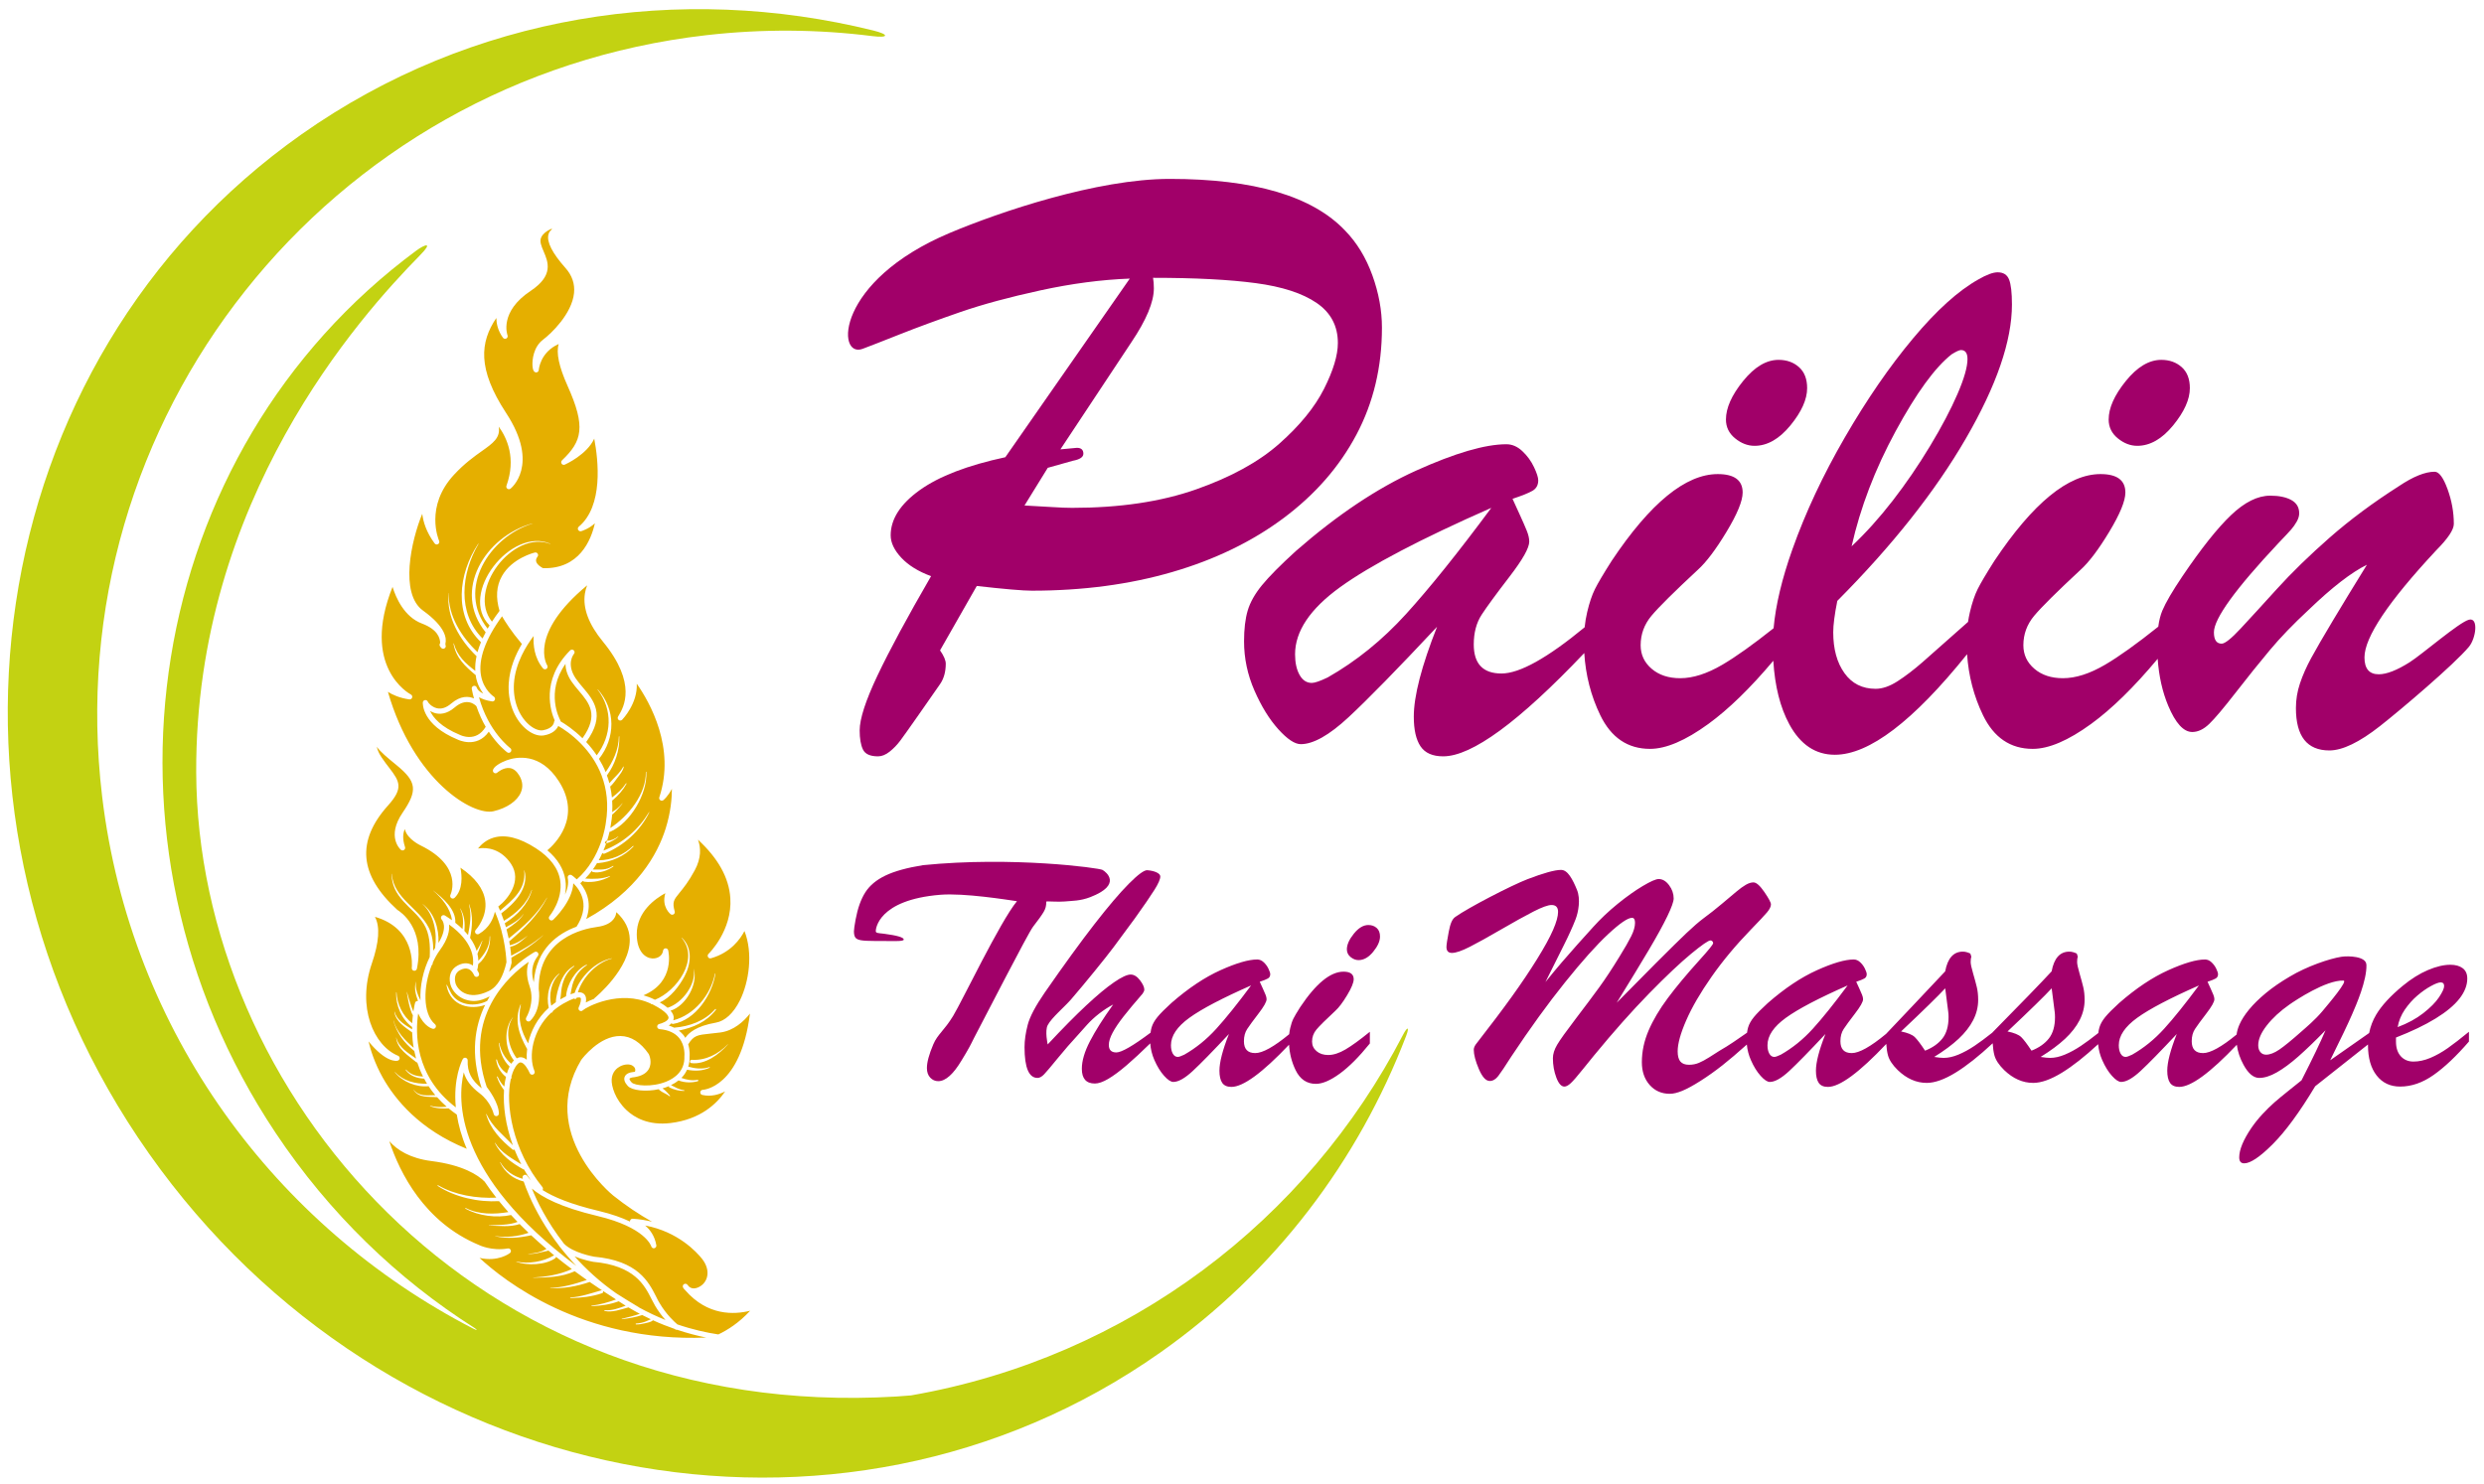
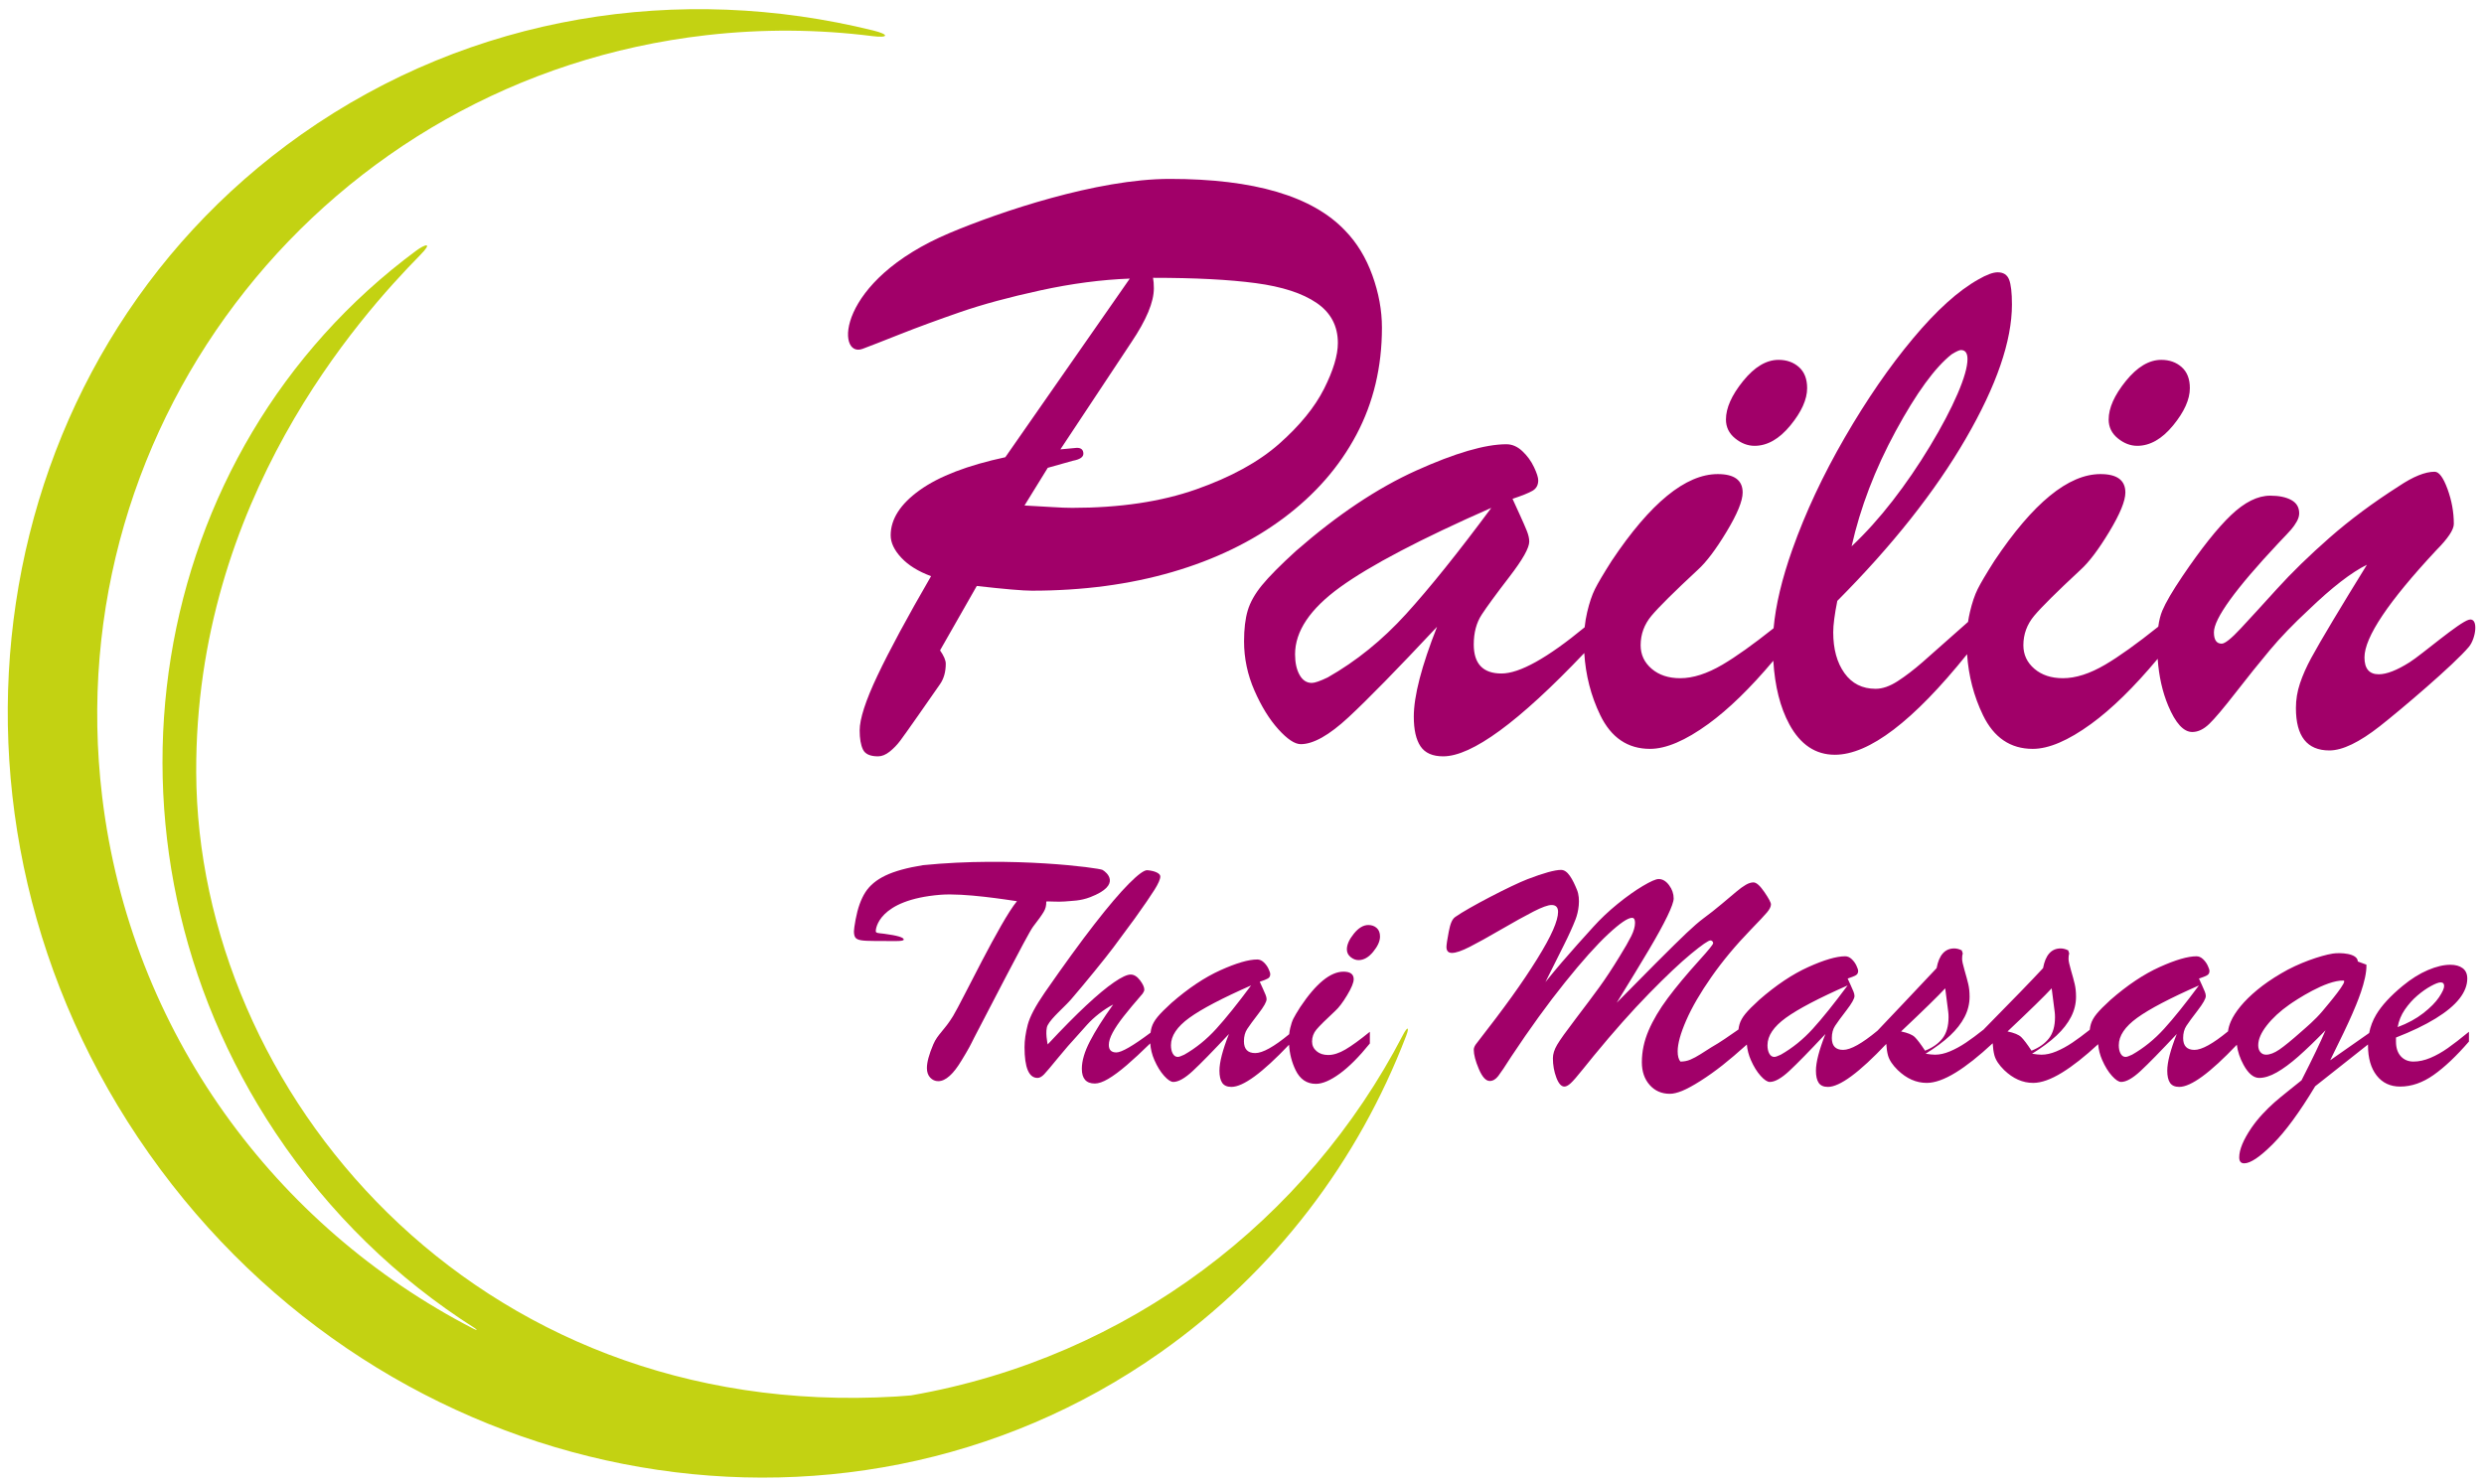
<svg xmlns="http://www.w3.org/2000/svg" width="100%" height="100%" viewBox="0 0 3253 1944" version="1.1" xml:space="preserve" style="fill-rule:evenodd;clip-rule:evenodd;stroke-linejoin:round;stroke-miterlimit:2;">
  <path d="M1193.06,1827.93c285.735,-49.781 519.016,-230.56 644.237,-472.231c6.034,-11.646 8.774,-10.734 4.106,1.433c-62.496,162.865 -170.807,308.117 -321.756,414.518c-420.663,296.52 -1014.19,179.757 -1324.58,-260.583c-310.389,-440.339 -220.86,-1038.58 199.804,-1335.1c223.598,-157.612 496.035,-198.457 748.83,-136.01c21.116,5.217 20.306,10.064 -1.308,7.335c-70.732,-8.932 -143.612,-9.629 -217.496,-1.189c-495.879,56.647 -850.368,503.565 -791.12,997.397c37.069,308.964 227.361,563.56 486.08,697.008c5.319,2.744 5.918,1.848 0.895,-1.349c-100.196,-63.781 -189.386,-149.383 -259.849,-255.134c-255.682,-383.725 -171.44,-892.636 184.284,-1155.75c10.83,-8.011 22.935,-12.283 4.903,6.056c-78.797,80.141 -294.522,320.138 -293.145,677.44c1.604,415.968 361.686,850.651 916.472,817.647c6.562,-0.39 13.108,-0.888 19.638,-1.49Z" style="fill:#c3d212;" />
  <g>
    <g>
      <path d="M1275.43,1360.02c-3.421,6.447 -3.23,7.16 -10.301,19.321c-2.449,4.213 -4.363,7.348 -5.671,9.447c-10.908,18.335 -21.161,27.503 -30.76,27.503c-4.072,-0 -7.562,-1.54 -10.471,-4.619c-2.909,-3.079 -4.363,-7.278 -4.363,-12.596c0,-7.558 2.8,-17.915 8.399,-31.072c5.599,-13.156 14.252,-17.949 25.96,-37.193c11.707,-19.245 61.324,-123.27 83.575,-150.282c-12.798,-1.82 -69.23,-10.943 -100.353,-8.402c-81.564,6.659 -84.553,44.861 -84.553,47.52c-0,0.98 0.363,1.645 1.091,1.995c0.727,0.35 1.927,0.63 3.599,0.84c1.673,0.21 3.818,0.454 6.436,0.734c17.015,2.24 25.523,4.759 25.523,7.558c0,1.4 -3.708,2.065 -11.125,1.995c-7.418,-0.07 -16.362,-0.105 -26.833,-0.105c-8.29,-0 -14.289,-0.315 -17.997,-0.945c-3.709,-0.63 -6.181,-1.82 -7.418,-3.569c-1.236,-1.75 -1.854,-4.444 -1.854,-8.083c0,-2.379 0.727,-7.558 2.182,-15.535c2.763,-14.836 7.017,-26.733 12.762,-35.69c5.744,-8.958 14.543,-16.27 26.396,-21.939c11.853,-5.668 28.177,-10.182 48.975,-13.541c117.588,-11.831 230.557,3.64 235.138,6.159c4.581,2.519 26.463,19.282 -15.927,35.7c-13.378,5.181 -24,4.72 -33.605,5.69c-7.966,0.805 -24.028,-0.566 -24.028,0.134c0,5.458 -0.813,9.071 -3.358,13.41c-2.545,4.338 -7.199,10.847 -13.962,19.524c-6.762,8.678 -62.831,118.481 -77.457,146.041Z" style="fill:#a10069;fill-rule:nonzero;" />
      <path d="M1506.35,1366.78c-11.798,11.554 -22.066,21.073 -30.804,28.555c-9.235,7.907 -17.307,13.891 -24.215,17.95c-6.908,4.058 -12.762,6.088 -17.561,6.088c-11.344,-0 -17.016,-6.438 -17.016,-19.315c0,-10.357 3.527,-22.358 10.58,-36.004c7.054,-13.646 17.198,-29.707 30.432,-48.182c-6.544,3.499 -12.725,7.523 -18.542,12.072c-5.818,4.549 -10.981,9.307 -15.489,14.276c-4.509,4.968 -8.29,9.202 -11.344,12.701c-9.453,10.217 -18.543,20.679 -27.269,31.386c-8.726,10.707 -14.616,17.67 -17.67,20.889c-3.054,3.219 -5.963,4.829 -8.726,4.829c-11.344,-0 -17.016,-13.436 -17.016,-40.309c0,-8.817 1.382,-18.544 4.145,-29.181c2.763,-10.637 10.181,-24.703 22.252,-42.198c25.45,-36.67 47.229,-66.656 65.336,-89.959c18.106,-23.304 33.122,-40.939 45.048,-52.905c11.925,-11.967 19.924,-17.81 23.996,-17.53c5.09,0.42 9.199,1.399 12.326,2.939c3.127,1.539 4.69,3.289 4.69,5.248c0,3.499 -2.509,9.273 -7.526,17.32c-5.018,8.048 -13.635,20.61 -25.851,37.685c-13.234,18.055 -22.615,30.756 -28.141,38.104c-5.527,7.348 -13.78,17.775 -24.761,31.281c-10.98,13.506 -21.015,25.543 -30.104,36.11c-9.09,10.566 -25.906,24.405 -31.087,34.325c-3.919,7.503 0,25.193 0,25.193c19.488,-20.855 36.359,-37.93 50.611,-51.226c14.253,-13.296 26.324,-23.338 36.213,-30.126c9.89,-6.788 17.161,-10.182 21.815,-10.182c4.363,-0 8.435,2.484 12.217,7.453c3.781,4.968 5.672,9.062 5.672,12.281c-0,1.4 -0.728,3.149 -2.182,5.249c-10.471,12.036 -18.797,22.008 -24.978,29.916c-6.181,7.908 -10.944,14.976 -14.289,21.204c-3.345,6.228 -5.017,11.582 -5.017,16.06c-0,6.578 3.272,9.868 9.816,9.868c6.821,-0 21.763,-8.618 44.828,-25.854c0.326,-2.578 0.8,-4.912 1.42,-7.002c1.309,-4.409 3.854,-8.923 7.635,-13.541c3.782,-4.619 9.817,-10.707 18.107,-18.265c22.106,-19.314 43.557,-33.66 64.354,-43.038c20.797,-9.377 36.868,-14.066 48.212,-14.066c3.054,0 5.89,1.225 8.508,3.674c2.617,2.45 4.69,5.284 6.217,8.503c1.527,3.219 2.29,5.598 2.29,7.138c0,2.519 -1.018,4.374 -3.054,5.563c-2.036,1.19 -5.599,2.624 -10.689,4.304c1.018,2.239 2.327,5.109 3.927,8.608c1.599,3.499 2.836,6.333 3.708,8.502c0.873,2.169 1.309,4.094 1.309,5.773c0,3.359 -3.527,9.623 -10.58,18.79c-7.054,9.167 -11.999,15.921 -14.834,20.259c-2.836,4.339 -4.254,9.658 -4.254,15.956c-0,10.357 4.944,15.535 14.834,15.535c9.652,0 24.469,-8.241 44.449,-24.723c0.29,-2.78 0.744,-5.491 1.362,-8.132c1.164,-4.969 2.546,-9.063 4.145,-12.282c1.6,-3.219 4.581,-8.257 8.944,-15.116c20.652,-30.931 39.558,-46.396 56.72,-46.396c8.871,-0 13.307,3.289 13.307,9.867c-0,4.479 -2.873,11.477 -8.617,20.994c-5.745,9.517 -10.871,16.305 -15.38,20.364c-12.652,11.757 -20.906,19.944 -24.76,24.563c-3.854,4.619 -5.781,9.867 -5.781,15.746c0,5.038 1.964,9.237 5.89,12.596c3.927,3.359 9.017,5.039 15.271,5.039c6.835,-0 14.361,-2.415 22.578,-7.243c8.217,-4.829 18.87,-12.562 31.959,-23.199l0,15.326c-14.107,17.495 -27.268,30.686 -39.485,39.574c-12.216,8.887 -22.615,13.331 -31.195,13.331c-11.926,-0 -20.797,-6.019 -26.615,-18.055c-4.958,-10.259 -7.803,-21.33 -8.535,-33.215c-34.96,36.839 -60.11,55.259 -75.453,55.259c-5.672,-0 -9.707,-1.785 -12.107,-5.354c-2.4,-3.569 -3.6,-8.852 -3.6,-15.85c0,-11.057 4.145,-27.083 12.435,-48.077c-21.233,22.674 -37.013,38.804 -47.339,48.392c-10.325,9.587 -18.833,14.38 -25.523,14.38c-3.2,0 -7.199,-2.659 -11.999,-7.977c-4.799,-5.319 -9.053,-12.212 -12.761,-20.679c-3.092,-7.06 -4.895,-14.339 -5.409,-21.837Zm132.045,-75.89c-37.813,16.655 -64.754,30.791 -80.825,42.407c-16.07,11.617 -24.105,23.584 -24.105,35.9c-0,4.479 0.8,8.153 2.399,11.022c1.6,2.869 3.782,4.304 6.545,4.304c1.6,-0 4.436,-0.98 8.508,-2.939c15.27,-8.678 29.232,-19.98 41.885,-33.906c12.652,-13.926 27.85,-32.855 45.593,-56.788Zm140.707,-33.171c-3.636,0 -7.09,-1.33 -10.362,-3.989c-3.272,-2.659 -4.908,-6.018 -4.908,-10.077c-0,-6.158 3.054,-13.016 9.162,-20.574c6.108,-7.558 12.435,-11.337 18.979,-11.337c4.363,0 7.999,1.295 10.908,3.884c2.908,2.589 4.363,6.333 4.363,11.232c-0,6.018 -2.982,12.666 -8.945,19.944c-5.962,7.278 -12.361,10.917 -19.197,10.917Z" style="fill:#a10069;" />
-       <path d="M3099.03,1263.7c0.654,20.8 -13.466,52.839 -18.774,65.086c-5.308,12.246 -14.871,32.296 -28.687,60.148l51.028,-35.715c1.671,-8.536 4.732,-16.541 9.182,-24.013c7.126,-11.967 18.761,-24.598 34.904,-37.895c11.053,-9.097 22.033,-15.955 32.941,-20.574c10.907,-4.618 20.651,-6.928 29.232,-6.928c6.835,0 12.253,1.505 16.252,4.514c3.999,3.009 5.999,7.523 5.999,13.541c0,8.818 -3.418,17.6 -10.253,26.348c-6.835,8.747 -17.27,17.425 -31.305,26.032c-14.034,8.608 -31.304,16.9 -51.81,24.878l-0,5.249c-0,8.257 2.108,14.695 6.326,19.314c4.218,4.619 9.744,6.928 16.58,6.928c7.126,0 14.507,-1.609 22.142,-4.829c7.635,-3.219 15.234,-7.487 22.797,-12.806c7.562,-5.318 16.797,-12.456 27.705,-21.414l-0,12.807c-16.434,19.034 -31.85,33.625 -46.248,43.772c-14.398,10.147 -29.014,15.221 -43.849,15.221c-12.943,-0 -23.196,-4.829 -30.759,-14.486c-7.562,-9.657 -11.344,-22.884 -11.344,-39.679c0,-0.328 0.002,-0.656 0.006,-0.984l-69.159,54.729c-20.361,33.87 -38.904,59.168 -55.629,75.893c-16.725,16.725 -29.159,25.088 -37.303,25.088c-4.363,-0 -6.545,-2.589 -6.545,-7.768c0,-10.077 5.308,-22.953 15.925,-38.629c4.218,-6.158 9.053,-12.176 14.507,-18.055c5.454,-5.878 10.617,-10.951 15.489,-15.22c4.872,-4.269 11.307,-9.588 19.306,-15.956c7.999,-6.368 13.453,-10.742 16.361,-13.121c14.544,-28.552 25.015,-50.386 31.414,-65.501c-13.671,13.996 -25.596,25.473 -35.777,34.43c-10.18,8.957 -19.524,15.85 -28.032,20.679c-8.508,4.829 -16.18,7.243 -23.015,7.243c-7.417,-0 -14.252,-5.703 -20.506,-17.11c-4.714,-8.598 -7.651,-17.375 -8.812,-26.331c-34.929,36.798 -60.06,55.198 -75.394,55.198c-5.672,-0 -9.708,-1.785 -12.108,-5.354c-2.399,-3.569 -3.599,-8.852 -3.599,-15.85c0,-11.057 4.145,-27.083 12.435,-48.077c-21.234,22.674 -37.013,38.804 -47.339,48.392c-10.326,9.587 -18.834,14.38 -25.524,14.38c-3.199,0 -7.199,-2.659 -11.998,-7.977c-4.799,-5.319 -9.053,-12.212 -12.762,-20.679c-2.946,-6.727 -4.722,-13.653 -5.328,-20.778c-17.481,16.199 -33.194,28.584 -47.137,37.153c-14.689,9.027 -27.342,13.541 -37.958,13.541c-13.671,0 -26.324,-5.598 -37.958,-16.795c-6.836,-6.718 -11.09,-13.156 -12.762,-19.315c-1.152,-4.24 -1.907,-9.51 -2.266,-15.808c-18.01,16.801 -34.162,29.593 -48.454,38.377c-14.689,9.027 -27.342,13.541 -37.958,13.541c-13.671,0 -26.324,-5.598 -37.959,-16.795c-6.835,-6.718 -11.089,-13.156 -12.761,-19.315c-1.098,-4.042 -1.836,-9.02 -2.213,-14.933c-35.469,37.528 -60.946,56.292 -76.431,56.292c-5.672,-0 -9.707,-1.785 -12.107,-5.354c-2.4,-3.569 -3.599,-8.852 -3.599,-15.85c-0,-11.057 4.144,-27.083 12.434,-48.077c-21.233,22.674 -37.013,38.804 -47.339,48.392c-10.325,9.587 -18.833,14.38 -25.523,14.38c-3.2,0 -7.199,-2.659 -11.998,-7.977c-4.8,-5.319 -9.054,-12.212 -12.762,-20.679c-2.884,-6.585 -4.647,-13.359 -5.288,-20.325c-12.339,11.041 -22.938,20.055 -31.798,27.043c-9.671,7.628 -19.306,14.486 -28.905,20.574c-9.598,6.088 -17.561,10.427 -23.887,13.016c-6.327,2.589 -11.744,3.884 -16.252,3.884c-10.763,0 -19.561,-3.849 -26.397,-11.547c-6.835,-7.697 -10.253,-17.635 -10.253,-29.811c0,-13.996 2.945,-27.852 8.835,-41.568c5.89,-13.716 14.289,-27.887 25.197,-42.513c10.907,-14.626 24.578,-31.036 41.012,-49.231c12.216,-13.436 18.325,-20.994 18.325,-22.674c-0,-0.979 -0.364,-1.819 -1.091,-2.519c-0.727,-0.7 -1.527,-1.05 -2.4,-1.05c-2.763,0 -11.271,5.879 -25.523,17.635c-14.253,11.757 -32.541,29.042 -54.865,51.856c-22.324,22.813 -46.43,49.965 -72.317,81.456c-1.454,1.68 -6.072,7.383 -13.853,17.11c-7.78,9.728 -13.271,16.061 -16.47,19c-3.2,2.939 -5.963,4.409 -8.29,4.409c-4.072,-0 -7.599,-3.954 -10.58,-11.862c-2.981,-7.908 -4.472,-16.34 -4.472,-25.298c-0,-5.458 1.854,-11.336 5.563,-17.635c3.708,-6.298 11.78,-17.6 24.214,-33.905c12.435,-16.305 22.724,-30.056 30.869,-41.253c8.144,-11.197 17.088,-24.773 26.832,-40.728c6.836,-11.057 11.889,-19.875 15.162,-26.453c3.272,-6.578 4.908,-12.386 4.908,-17.425c0,-4.339 -1.309,-6.508 -3.927,-6.508c-5.526,-0 -15.925,7.103 -31.195,21.309c-15.271,14.206 -34.141,35.305 -56.61,63.297c-22.47,27.992 -45.921,60.392 -70.354,97.202c-7.999,12.596 -13.671,21.064 -17.016,25.403c-3.345,4.338 -7.053,6.508 -11.125,6.508c-5.09,-0 -9.853,-5.214 -14.289,-15.641c-4.436,-10.427 -6.654,-18.859 -6.654,-25.297c0,-2.1 0.873,-4.409 2.618,-6.928c19.197,-24.633 34.977,-45.557 47.339,-62.773c12.362,-17.215 23.342,-33.555 32.941,-49.021c9.598,-15.465 16.579,-28.201 20.942,-38.209c4.363,-10.007 6.545,-17.879 6.545,-23.618c-0,-6.018 -2.836,-9.027 -8.508,-9.027c-4.654,-0 -12.58,2.869 -23.779,8.607c-11.198,5.739 -25.342,13.576 -42.43,23.514c-17.089,9.937 -30.796,17.53 -41.121,22.778c-10.326,5.249 -18.034,7.873 -23.124,7.873c-4.8,-0 -7.199,-2.589 -7.199,-7.768c-0,-2.939 1.018,-9.692 3.054,-20.259c2.036,-10.567 4.429,-16.198 8.38,-19.022c17.171,-12.272 73.899,-41.581 94.914,-49.629c21.015,-8.047 35.595,-12.071 43.739,-12.071c4.072,-0 7.926,2.624 11.562,7.873c3.636,5.248 6.474,11.434 9.272,18.264c4.94,12.062 1.927,28.902 -1.855,38.629c-3.781,9.728 -8.908,21.029 -15.379,33.906c-6.472,12.876 -14.507,28.971 -24.106,48.286c7.563,-9.377 14.762,-18.055 21.597,-26.033c6.835,-7.977 13.634,-15.745 20.397,-23.303c6.763,-7.558 13.634,-15.186 20.615,-22.883c9.453,-10.497 20.07,-20.54 31.85,-30.127c11.78,-9.587 22.797,-17.425 33.05,-23.513c10.253,-6.088 17.198,-9.133 20.833,-9.133c5.091,0 9.635,2.695 13.635,8.083c3.999,5.389 5.999,11.162 5.999,17.32c-0,4.059 -2.763,11.827 -8.29,23.304c-5.526,11.476 -13.598,26.172 -24.214,44.087c-10.617,17.915 -24.651,41.008 -42.104,69.28c16.58,-16.935 33.814,-34.36 51.702,-52.275c17.889,-17.915 31.196,-31.001 39.922,-39.259c8.726,-8.257 15.997,-14.556 21.815,-18.894c7.999,-5.879 16.034,-12.212 24.105,-19c8.072,-6.788 14.435,-12.141 19.089,-16.06c4.653,-3.919 8.798,-6.928 12.434,-9.028c3.636,-2.099 6.981,-3.149 10.035,-3.149c3.781,0 8.544,4.199 14.289,12.597c5.745,8.397 8.617,13.786 8.617,16.165c-0,2.939 -1.709,6.438 -5.127,10.497c-3.417,4.059 -10.507,11.617 -21.269,22.673c-19.779,20.435 -36.94,41.044 -51.484,61.828c-14.543,20.784 -25.56,39.748 -33.05,56.894c-7.489,17.145 -11.234,30.686 -11.234,40.623c-0,6.158 1.199,10.637 3.599,13.436c2.4,2.799 6.145,4.199 11.235,4.199c4.654,-0 8.98,-0.84 12.98,-2.519c3.999,-1.68 8.435,-4.059 13.307,-7.138c4.872,-3.079 9.49,-6.019 13.853,-8.818c6.108,-3.499 12.107,-7.243 17.997,-11.232c5.89,-3.988 10.471,-7.138 13.743,-9.447c1.575,-1.111 2.956,-2.069 4.144,-2.872c0.326,-2.575 0.799,-4.907 1.419,-6.995c1.309,-4.409 3.854,-8.923 7.636,-13.541c3.781,-4.619 9.816,-10.707 18.106,-18.265c22.106,-19.314 43.557,-33.66 64.354,-43.038c20.797,-9.377 36.868,-14.066 48.212,-14.066c3.054,0 5.89,1.225 8.508,3.674c2.617,2.45 4.69,5.284 6.217,8.503c1.527,3.219 2.29,5.598 2.29,7.138c0,2.519 -1.018,4.374 -3.054,5.563c-2.036,1.19 -5.599,2.624 -10.689,4.304c1.018,2.239 2.327,5.109 3.927,8.608c1.599,3.499 2.836,6.333 3.708,8.502c0.873,2.169 1.309,4.094 1.309,5.773c0,3.359 -3.527,9.623 -10.58,18.79c-7.054,9.167 -11.998,15.921 -14.834,20.259c-2.836,4.339 -4.254,9.658 -4.254,15.956c-0,10.357 4.944,15.535 14.834,15.535c9.731,0 24.711,-8.376 44.939,-25.128c-0,0 63.336,-66.685 77.443,-81.941c3.2,-17.215 10.908,-25.823 23.124,-25.823c3.054,0 6.327,0.84 9.817,2.52l1.309,3.988c-0.582,1.68 -0.873,4.059 -0.873,7.138c0,2.66 1.055,7.593 3.164,14.801c2.108,7.208 3.744,13.261 4.908,18.16c1.163,4.899 1.745,10.427 1.745,16.585c0,9.238 -2.181,18.09 -6.544,26.558c-4.363,8.467 -10.69,16.585 -18.979,24.353c-8.29,7.767 -18.98,15.71 -32.069,23.828c5.236,0.84 9.381,1.259 12.435,1.259c5.963,0 12.398,-1.434 19.306,-4.303c6.908,-2.869 13.962,-6.718 21.161,-11.547c6.759,-4.534 14.576,-10.332 23.451,-17.395l0,-0.135c37.522,-38.069 63.336,-64.731 77.444,-79.987c3.199,-17.215 10.907,-25.823 23.123,-25.823c3.055,0 6.327,0.84 9.817,2.52l1.309,3.988c-0.582,1.68 -0.872,4.059 -0.872,7.138c-0,2.66 1.054,7.593 3.163,14.801c2.109,7.208 3.745,13.261 4.908,18.16c1.164,4.899 1.745,10.427 1.745,16.585c0,9.238 -2.181,18.09 -6.544,26.558c-4.363,8.467 -10.69,16.585 -18.979,24.353c-8.29,7.767 -18.979,15.71 -32.068,23.828c5.235,0.84 9.38,1.259 12.434,1.259c5.963,0 12.398,-1.434 19.307,-4.303c6.908,-2.869 13.961,-6.718 21.16,-11.547c6.552,-4.395 14.098,-9.977 22.637,-16.748c0.327,-2.734 0.817,-5.199 1.469,-7.395c1.309,-4.409 3.854,-8.923 7.635,-13.541c3.781,-4.619 9.817,-10.707 18.107,-18.265c22.105,-19.314 43.557,-33.66 64.354,-43.038c20.797,-9.377 36.867,-14.066 48.211,-14.066c3.054,0 5.89,1.225 8.508,3.674c2.618,2.45 4.69,5.284 6.217,8.503c1.527,3.219 2.291,5.598 2.291,7.138c-0,2.519 -1.018,4.374 -3.054,5.563c-2.036,1.19 -5.599,2.624 -10.69,4.304c1.018,2.239 2.327,5.109 3.927,8.608c1.6,3.499 2.836,6.333 3.709,8.502c0.872,2.169 1.309,4.094 1.309,5.773c-0,3.359 -3.527,9.623 -10.581,18.79c-7.053,9.167 -11.998,15.921 -14.834,20.259c-2.836,4.339 -4.254,9.658 -4.254,15.956c0,10.357 4.945,15.535 14.834,15.535c9.567,0 24.207,-8.095 43.919,-24.286c0.527,-4.211 1.776,-8.572 3.747,-13.083c2.691,-6.158 6.908,-12.736 12.653,-19.734c5.745,-6.998 13.053,-14.171 21.924,-21.519c8.872,-7.348 19.27,-14.521 31.196,-21.519c22.542,-13.576 52.203,-23.585 67.614,-26.004c9.195,-1.444 32.508,-0.741 32.857,10.359Zm-30.076,20.804c-22.943,-0.716 -62.653,25.754 -70.941,31.58c-12.143,8.538 -21.96,17.6 -29.45,27.188c-7.49,9.587 -11.235,18.229 -11.235,25.927c0,3.779 0.946,6.788 2.836,9.028c1.891,2.239 4.363,3.359 7.417,3.359c5.09,-0 10.908,-2.24 17.452,-6.718c6.545,-4.479 16.216,-12.387 29.014,-23.724c5.818,-5.178 17.675,-14.993 27.347,-26.539c9.671,-11.547 33.654,-39.911 27.56,-40.101Zm-649.367,6.388c-37.813,16.655 -64.754,30.791 -80.825,42.407c-16.07,11.617 -24.105,23.584 -24.105,35.9c-0,4.479 0.8,8.153 2.399,11.022c1.6,2.869 3.782,4.304 6.545,4.304c1.6,-0 4.436,-0.98 8.508,-2.939c15.27,-8.678 29.232,-19.98 41.885,-33.906c12.652,-13.926 27.85,-32.855 45.593,-56.788Zm460.08,-0c-37.813,16.655 -64.755,30.791 -80.825,42.407c-16.071,11.617 -24.106,23.584 -24.106,35.9c0,4.479 0.8,8.153 2.4,11.022c1.6,2.869 3.781,4.304 6.544,4.304c1.6,-0 4.436,-0.98 8.508,-2.939c15.271,-8.678 29.232,-19.98 41.885,-33.906c12.653,-13.926 27.851,-32.855 45.594,-56.788Zm-328.317,34.43l-3.927,-30.651c-9.017,9.797 -28.287,28.621 -57.81,56.473c8.726,1.82 14.689,4.269 17.889,7.348c3.199,3.079 7.708,9.028 13.525,17.845c9.89,-3.919 17.489,-9.272 22.797,-16.06c5.308,-6.788 7.962,-16.061 7.962,-27.817c0,-1.4 -0.036,-2.66 -0.109,-3.779c-0.072,-1.12 -0.182,-2.24 -0.327,-3.359Zm588.57,20.154c13.089,-4.899 24.288,-10.987 33.595,-18.265c9.308,-7.278 16.18,-14.241 20.616,-20.889c4.435,-6.648 6.653,-11.512 6.653,-14.591c0,-3.219 -1.527,-4.828 -4.581,-4.828c-2.618,-0 -6.872,1.609 -12.762,4.828c-5.89,3.219 -11.853,7.418 -17.888,12.597c-6.036,5.178 -11.453,11.267 -16.252,18.265c-4.8,6.998 -7.926,14.625 -9.381,22.883Zm-449.172,-20.154l-3.926,-30.651c-9.017,9.797 -28.287,28.621 -57.81,56.473c8.726,1.82 14.688,4.269 17.888,7.348c3.2,3.079 7.708,9.028 13.525,17.845c9.89,-3.919 17.489,-9.272 22.797,-16.06c5.308,-6.788 7.963,-16.061 7.963,-27.817c-0,-1.4 -0.037,-2.66 -0.11,-3.779c-0.072,-1.12 -0.181,-2.24 -0.327,-3.359Z" style="fill:#a10069;" />
+       <path d="M3099.03,1263.7c0.654,20.8 -13.466,52.839 -18.774,65.086c-5.308,12.246 -14.871,32.296 -28.687,60.148l51.028,-35.715c1.671,-8.536 4.732,-16.541 9.182,-24.013c7.126,-11.967 18.761,-24.598 34.904,-37.895c11.053,-9.097 22.033,-15.955 32.941,-20.574c10.907,-4.618 20.651,-6.928 29.232,-6.928c6.835,0 12.253,1.505 16.252,4.514c3.999,3.009 5.999,7.523 5.999,13.541c0,8.818 -3.418,17.6 -10.253,26.348c-6.835,8.747 -17.27,17.425 -31.305,26.032c-14.034,8.608 -31.304,16.9 -51.81,24.878l-0,5.249c-0,8.257 2.108,14.695 6.326,19.314c4.218,4.619 9.744,6.928 16.58,6.928c7.126,0 14.507,-1.609 22.142,-4.829c7.635,-3.219 15.234,-7.487 22.797,-12.806c7.562,-5.318 16.797,-12.456 27.705,-21.414l-0,12.807c-16.434,19.034 -31.85,33.625 -46.248,43.772c-14.398,10.147 -29.014,15.221 -43.849,15.221c-12.943,-0 -23.196,-4.829 -30.759,-14.486c-7.562,-9.657 -11.344,-22.884 -11.344,-39.679c0,-0.328 0.002,-0.656 0.006,-0.984l-69.159,54.729c-20.361,33.87 -38.904,59.168 -55.629,75.893c-16.725,16.725 -29.159,25.088 -37.303,25.088c-4.363,-0 -6.545,-2.589 -6.545,-7.768c0,-10.077 5.308,-22.953 15.925,-38.629c4.218,-6.158 9.053,-12.176 14.507,-18.055c5.454,-5.878 10.617,-10.951 15.489,-15.22c4.872,-4.269 11.307,-9.588 19.306,-15.956c7.999,-6.368 13.453,-10.742 16.361,-13.121c14.544,-28.552 25.015,-50.386 31.414,-65.501c-13.671,13.996 -25.596,25.473 -35.777,34.43c-10.18,8.957 -19.524,15.85 -28.032,20.679c-8.508,4.829 -16.18,7.243 -23.015,7.243c-7.417,-0 -14.252,-5.703 -20.506,-17.11c-4.714,-8.598 -7.651,-17.375 -8.812,-26.331c-34.929,36.798 -60.06,55.198 -75.394,55.198c-5.672,-0 -9.708,-1.785 -12.108,-5.354c-2.399,-3.569 -3.599,-8.852 -3.599,-15.85c0,-11.057 4.145,-27.083 12.435,-48.077c-21.234,22.674 -37.013,38.804 -47.339,48.392c-10.326,9.587 -18.834,14.38 -25.524,14.38c-3.199,0 -7.199,-2.659 -11.998,-7.977c-4.799,-5.319 -9.053,-12.212 -12.762,-20.679c-2.946,-6.727 -4.722,-13.653 -5.328,-20.778c-17.481,16.199 -33.194,28.584 -47.137,37.153c-14.689,9.027 -27.342,13.541 -37.958,13.541c-13.671,0 -26.324,-5.598 -37.958,-16.795c-6.836,-6.718 -11.09,-13.156 -12.762,-19.315c-1.152,-4.24 -1.907,-9.51 -2.266,-15.808c-18.01,16.801 -34.162,29.593 -48.454,38.377c-14.689,9.027 -27.342,13.541 -37.958,13.541c-13.671,0 -26.324,-5.598 -37.959,-16.795c-6.835,-6.718 -11.089,-13.156 -12.761,-19.315c-1.098,-4.042 -1.836,-9.02 -2.213,-14.933c-35.469,37.528 -60.946,56.292 -76.431,56.292c-5.672,-0 -9.707,-1.785 -12.107,-5.354c-2.4,-3.569 -3.599,-8.852 -3.599,-15.85c-0,-11.057 4.144,-27.083 12.434,-48.077c-21.233,22.674 -37.013,38.804 -47.339,48.392c-10.325,9.587 -18.833,14.38 -25.523,14.38c-3.2,0 -7.199,-2.659 -11.998,-7.977c-4.8,-5.319 -9.054,-12.212 -12.762,-20.679c-2.884,-6.585 -4.647,-13.359 -5.288,-20.325c-12.339,11.041 -22.938,20.055 -31.798,27.043c-9.671,7.628 -19.306,14.486 -28.905,20.574c-9.598,6.088 -17.561,10.427 -23.887,13.016c-6.327,2.589 -11.744,3.884 -16.252,3.884c-10.763,0 -19.561,-3.849 -26.397,-11.547c-6.835,-7.697 -10.253,-17.635 -10.253,-29.811c0,-13.996 2.945,-27.852 8.835,-41.568c5.89,-13.716 14.289,-27.887 25.197,-42.513c10.907,-14.626 24.578,-31.036 41.012,-49.231c12.216,-13.436 18.325,-20.994 18.325,-22.674c-0,-0.979 -0.364,-1.819 -1.091,-2.519c-0.727,-0.7 -1.527,-1.05 -2.4,-1.05c-2.763,0 -11.271,5.879 -25.523,17.635c-14.253,11.757 -32.541,29.042 -54.865,51.856c-22.324,22.813 -46.43,49.965 -72.317,81.456c-1.454,1.68 -6.072,7.383 -13.853,17.11c-7.78,9.728 -13.271,16.061 -16.47,19c-3.2,2.939 -5.963,4.409 -8.29,4.409c-4.072,-0 -7.599,-3.954 -10.58,-11.862c-2.981,-7.908 -4.472,-16.34 -4.472,-25.298c-0,-5.458 1.854,-11.336 5.563,-17.635c3.708,-6.298 11.78,-17.6 24.214,-33.905c12.435,-16.305 22.724,-30.056 30.869,-41.253c8.144,-11.197 17.088,-24.773 26.832,-40.728c6.836,-11.057 11.889,-19.875 15.162,-26.453c3.272,-6.578 4.908,-12.386 4.908,-17.425c0,-4.339 -1.309,-6.508 -3.927,-6.508c-5.526,-0 -15.925,7.103 -31.195,21.309c-15.271,14.206 -34.141,35.305 -56.61,63.297c-22.47,27.992 -45.921,60.392 -70.354,97.202c-7.999,12.596 -13.671,21.064 -17.016,25.403c-3.345,4.338 -7.053,6.508 -11.125,6.508c-5.09,-0 -9.853,-5.214 -14.289,-15.641c-4.436,-10.427 -6.654,-18.859 -6.654,-25.297c0,-2.1 0.873,-4.409 2.618,-6.928c19.197,-24.633 34.977,-45.557 47.339,-62.773c12.362,-17.215 23.342,-33.555 32.941,-49.021c9.598,-15.465 16.579,-28.201 20.942,-38.209c4.363,-10.007 6.545,-17.879 6.545,-23.618c-0,-6.018 -2.836,-9.027 -8.508,-9.027c-4.654,-0 -12.58,2.869 -23.779,8.607c-11.198,5.739 -25.342,13.576 -42.43,23.514c-17.089,9.937 -30.796,17.53 -41.121,22.778c-10.326,5.249 -18.034,7.873 -23.124,7.873c-4.8,-0 -7.199,-2.589 -7.199,-7.768c-0,-2.939 1.018,-9.692 3.054,-20.259c2.036,-10.567 4.429,-16.198 8.38,-19.022c17.171,-12.272 73.899,-41.581 94.914,-49.629c21.015,-8.047 35.595,-12.071 43.739,-12.071c4.072,-0 7.926,2.624 11.562,7.873c3.636,5.248 6.474,11.434 9.272,18.264c4.94,12.062 1.927,28.902 -1.855,38.629c-3.781,9.728 -8.908,21.029 -15.379,33.906c-6.472,12.876 -14.507,28.971 -24.106,48.286c7.563,-9.377 14.762,-18.055 21.597,-26.033c6.835,-7.977 13.634,-15.745 20.397,-23.303c6.763,-7.558 13.634,-15.186 20.615,-22.883c9.453,-10.497 20.07,-20.54 31.85,-30.127c11.78,-9.587 22.797,-17.425 33.05,-23.513c10.253,-6.088 17.198,-9.133 20.833,-9.133c5.091,0 9.635,2.695 13.635,8.083c3.999,5.389 5.999,11.162 5.999,17.32c-0,4.059 -2.763,11.827 -8.29,23.304c-5.526,11.476 -13.598,26.172 -24.214,44.087c-10.617,17.915 -24.651,41.008 -42.104,69.28c16.58,-16.935 33.814,-34.36 51.702,-52.275c17.889,-17.915 31.196,-31.001 39.922,-39.259c8.726,-8.257 15.997,-14.556 21.815,-18.894c7.999,-5.879 16.034,-12.212 24.105,-19c8.072,-6.788 14.435,-12.141 19.089,-16.06c4.653,-3.919 8.798,-6.928 12.434,-9.028c3.636,-2.099 6.981,-3.149 10.035,-3.149c3.781,0 8.544,4.199 14.289,12.597c5.745,8.397 8.617,13.786 8.617,16.165c-0,2.939 -1.709,6.438 -5.127,10.497c-3.417,4.059 -10.507,11.617 -21.269,22.673c-19.779,20.435 -36.94,41.044 -51.484,61.828c-14.543,20.784 -25.56,39.748 -33.05,56.894c-7.489,17.145 -11.234,30.686 -11.234,40.623c-0,6.158 1.199,10.637 3.599,13.436c4.654,-0 8.98,-0.84 12.98,-2.519c3.999,-1.68 8.435,-4.059 13.307,-7.138c4.872,-3.079 9.49,-6.019 13.853,-8.818c6.108,-3.499 12.107,-7.243 17.997,-11.232c5.89,-3.988 10.471,-7.138 13.743,-9.447c1.575,-1.111 2.956,-2.069 4.144,-2.872c0.326,-2.575 0.799,-4.907 1.419,-6.995c1.309,-4.409 3.854,-8.923 7.636,-13.541c3.781,-4.619 9.816,-10.707 18.106,-18.265c22.106,-19.314 43.557,-33.66 64.354,-43.038c20.797,-9.377 36.868,-14.066 48.212,-14.066c3.054,0 5.89,1.225 8.508,3.674c2.617,2.45 4.69,5.284 6.217,8.503c1.527,3.219 2.29,5.598 2.29,7.138c0,2.519 -1.018,4.374 -3.054,5.563c-2.036,1.19 -5.599,2.624 -10.689,4.304c1.018,2.239 2.327,5.109 3.927,8.608c1.599,3.499 2.836,6.333 3.708,8.502c0.873,2.169 1.309,4.094 1.309,5.773c0,3.359 -3.527,9.623 -10.58,18.79c-7.054,9.167 -11.998,15.921 -14.834,20.259c-2.836,4.339 -4.254,9.658 -4.254,15.956c-0,10.357 4.944,15.535 14.834,15.535c9.731,0 24.711,-8.376 44.939,-25.128c-0,0 63.336,-66.685 77.443,-81.941c3.2,-17.215 10.908,-25.823 23.124,-25.823c3.054,0 6.327,0.84 9.817,2.52l1.309,3.988c-0.582,1.68 -0.873,4.059 -0.873,7.138c0,2.66 1.055,7.593 3.164,14.801c2.108,7.208 3.744,13.261 4.908,18.16c1.163,4.899 1.745,10.427 1.745,16.585c0,9.238 -2.181,18.09 -6.544,26.558c-4.363,8.467 -10.69,16.585 -18.979,24.353c-8.29,7.767 -18.98,15.71 -32.069,23.828c5.236,0.84 9.381,1.259 12.435,1.259c5.963,0 12.398,-1.434 19.306,-4.303c6.908,-2.869 13.962,-6.718 21.161,-11.547c6.759,-4.534 14.576,-10.332 23.451,-17.395l0,-0.135c37.522,-38.069 63.336,-64.731 77.444,-79.987c3.199,-17.215 10.907,-25.823 23.123,-25.823c3.055,0 6.327,0.84 9.817,2.52l1.309,3.988c-0.582,1.68 -0.872,4.059 -0.872,7.138c-0,2.66 1.054,7.593 3.163,14.801c2.109,7.208 3.745,13.261 4.908,18.16c1.164,4.899 1.745,10.427 1.745,16.585c0,9.238 -2.181,18.09 -6.544,26.558c-4.363,8.467 -10.69,16.585 -18.979,24.353c-8.29,7.767 -18.979,15.71 -32.068,23.828c5.235,0.84 9.38,1.259 12.434,1.259c5.963,0 12.398,-1.434 19.307,-4.303c6.908,-2.869 13.961,-6.718 21.16,-11.547c6.552,-4.395 14.098,-9.977 22.637,-16.748c0.327,-2.734 0.817,-5.199 1.469,-7.395c1.309,-4.409 3.854,-8.923 7.635,-13.541c3.781,-4.619 9.817,-10.707 18.107,-18.265c22.105,-19.314 43.557,-33.66 64.354,-43.038c20.797,-9.377 36.867,-14.066 48.211,-14.066c3.054,0 5.89,1.225 8.508,3.674c2.618,2.45 4.69,5.284 6.217,8.503c1.527,3.219 2.291,5.598 2.291,7.138c-0,2.519 -1.018,4.374 -3.054,5.563c-2.036,1.19 -5.599,2.624 -10.69,4.304c1.018,2.239 2.327,5.109 3.927,8.608c1.6,3.499 2.836,6.333 3.709,8.502c0.872,2.169 1.309,4.094 1.309,5.773c-0,3.359 -3.527,9.623 -10.581,18.79c-7.053,9.167 -11.998,15.921 -14.834,20.259c-2.836,4.339 -4.254,9.658 -4.254,15.956c0,10.357 4.945,15.535 14.834,15.535c9.567,0 24.207,-8.095 43.919,-24.286c0.527,-4.211 1.776,-8.572 3.747,-13.083c2.691,-6.158 6.908,-12.736 12.653,-19.734c5.745,-6.998 13.053,-14.171 21.924,-21.519c8.872,-7.348 19.27,-14.521 31.196,-21.519c22.542,-13.576 52.203,-23.585 67.614,-26.004c9.195,-1.444 32.508,-0.741 32.857,10.359Zm-30.076,20.804c-22.943,-0.716 -62.653,25.754 -70.941,31.58c-12.143,8.538 -21.96,17.6 -29.45,27.188c-7.49,9.587 -11.235,18.229 -11.235,25.927c0,3.779 0.946,6.788 2.836,9.028c1.891,2.239 4.363,3.359 7.417,3.359c5.09,-0 10.908,-2.24 17.452,-6.718c6.545,-4.479 16.216,-12.387 29.014,-23.724c5.818,-5.178 17.675,-14.993 27.347,-26.539c9.671,-11.547 33.654,-39.911 27.56,-40.101Zm-649.367,6.388c-37.813,16.655 -64.754,30.791 -80.825,42.407c-16.07,11.617 -24.105,23.584 -24.105,35.9c-0,4.479 0.8,8.153 2.399,11.022c1.6,2.869 3.782,4.304 6.545,4.304c1.6,-0 4.436,-0.98 8.508,-2.939c15.27,-8.678 29.232,-19.98 41.885,-33.906c12.652,-13.926 27.85,-32.855 45.593,-56.788Zm460.08,-0c-37.813,16.655 -64.755,30.791 -80.825,42.407c-16.071,11.617 -24.106,23.584 -24.106,35.9c0,4.479 0.8,8.153 2.4,11.022c1.6,2.869 3.781,4.304 6.544,4.304c1.6,-0 4.436,-0.98 8.508,-2.939c15.271,-8.678 29.232,-19.98 41.885,-33.906c12.653,-13.926 27.851,-32.855 45.594,-56.788Zm-328.317,34.43l-3.927,-30.651c-9.017,9.797 -28.287,28.621 -57.81,56.473c8.726,1.82 14.689,4.269 17.889,7.348c3.199,3.079 7.708,9.028 13.525,17.845c9.89,-3.919 17.489,-9.272 22.797,-16.06c5.308,-6.788 7.962,-16.061 7.962,-27.817c0,-1.4 -0.036,-2.66 -0.109,-3.779c-0.072,-1.12 -0.182,-2.24 -0.327,-3.359Zm588.57,20.154c13.089,-4.899 24.288,-10.987 33.595,-18.265c9.308,-7.278 16.18,-14.241 20.616,-20.889c4.435,-6.648 6.653,-11.512 6.653,-14.591c0,-3.219 -1.527,-4.828 -4.581,-4.828c-2.618,-0 -6.872,1.609 -12.762,4.828c-5.89,3.219 -11.853,7.418 -17.888,12.597c-6.036,5.178 -11.453,11.267 -16.252,18.265c-4.8,6.998 -7.926,14.625 -9.381,22.883Zm-449.172,-20.154l-3.926,-30.651c-9.017,9.797 -28.287,28.621 -57.81,56.473c8.726,1.82 14.688,4.269 17.888,7.348c3.2,3.079 7.708,9.028 13.525,17.845c9.89,-3.919 17.489,-9.272 22.797,-16.06c5.308,-6.788 7.963,-16.061 7.963,-27.817c-0,-1.4 -0.037,-2.66 -0.11,-3.779c-0.072,-1.12 -0.181,-2.24 -0.327,-3.359Z" style="fill:#a10069;" />
      <path d="M1316.56,598.932l162.974,-233.975c-37.048,1.372 -76.055,6.514 -117.021,15.427c-40.966,8.914 -76.055,18.427 -105.265,28.54c-29.211,10.113 -55.304,19.712 -78.281,28.797c-22.977,9.085 -40.145,15.882 -49.427,19.284c-34.594,12.676 -35.335,-88.947 114.455,-151.958c64.789,-27.254 192.435,-70.704 287.904,-70.704c110.43,0 187.019,22.626 229.767,67.878c15.317,15.77 27.162,35.225 35.533,58.365c8.372,23.141 12.557,46.024 12.557,68.65c0,51.423 -11.132,98.132 -33.396,140.128c-22.264,41.995 -54.058,78.42 -95.38,109.274c-41.322,30.853 -89.947,54.422 -145.875,70.706c-55.928,16.284 -117.199,24.426 -183.813,24.426c-11.756,0 -35.801,-2.057 -72.136,-6.171l-48.091,84.334c4.987,7.199 7.481,13.027 7.481,17.484c-0,10.627 -2.494,19.541 -7.481,26.74c-7.124,10.284 -16.564,23.826 -28.32,40.624c-11.755,16.798 -19.682,27.94 -23.778,33.425c-4.097,5.485 -8.728,10.284 -13.893,14.398c-5.165,4.114 -10.242,6.171 -15.229,6.171c-10.33,0 -16.92,-3 -19.77,-8.999c-2.85,-5.999 -4.275,-14.313 -4.275,-24.94c-0,-15.084 7.748,-38.996 23.244,-71.735c15.496,-32.739 38.918,-76.192 70.266,-130.357c-16.743,-6.171 -29.745,-14.227 -39.007,-24.169c-9.262,-9.942 -13.893,-19.712 -13.893,-29.311c-0,-21.255 12.646,-40.967 37.938,-59.137c25.292,-18.169 62.696,-32.568 112.212,-43.195Zm55.571,13.884l-30.457,49.366c13.536,0.686 25.559,1.372 36.068,2.057c10.508,0.686 19.325,1.029 26.45,1.029c62.339,-0 116.397,-8.057 162.172,-24.169c45.775,-16.113 82.11,-36.082 109.006,-59.908c26.895,-23.826 46.398,-47.738 58.51,-71.735c12.112,-23.997 18.167,-44.052 18.167,-60.165c0,-22.283 -9.261,-39.767 -27.785,-52.451c-18.524,-12.685 -45.152,-21.341 -79.884,-25.969c-34.732,-4.628 -79.528,-6.942 -134.387,-6.942c0.713,3.771 1.069,8.399 1.069,13.884c-0,17.827 -9.797,41.31 -29.389,70.45l-92.975,140.384l21.517,-2.009c5.7,-0 8.55,2.571 8.55,7.713c-0,4.457 -4.631,7.542 -13.893,9.256l-32.739,9.209Z" style="fill:#a10069;fill-rule:nonzero;" />
      <path d="M2074.77,855.423c-85.63,90.235 -147.235,135.352 -184.814,135.352c-13.893,0 -23.778,-4.371 -29.656,-13.113c-5.878,-8.742 -8.817,-21.683 -8.817,-38.824c0,-27.083 10.153,-66.336 30.458,-117.759c-52.01,55.537 -90.66,95.047 -115.952,118.53c-25.293,23.483 -46.132,35.225 -62.518,35.225c-7.837,-0 -17.634,-6.514 -29.389,-19.541c-11.756,-13.027 -22.175,-29.911 -31.259,-50.651c-9.084,-20.741 -13.626,-42.253 -13.626,-64.536c0,-16.113 1.603,-29.568 4.809,-40.367c3.206,-10.799 9.44,-21.855 18.702,-33.168c9.262,-11.313 24.046,-26.226 44.351,-44.738c54.146,-47.309 106.69,-82.448 157.63,-105.417c50.941,-22.969 90.304,-34.454 118.09,-34.454c7.48,0 14.427,3 20.839,8.999c6.412,6 11.488,12.942 15.229,20.827c3.74,7.885 5.61,13.713 5.61,17.484c0,6.17 -2.493,10.713 -7.481,13.627c-4.987,2.914 -13.714,6.427 -26.182,10.541c2.493,5.485 5.699,12.513 9.618,21.084c3.918,8.57 6.946,15.512 9.084,20.826c2.137,5.314 3.206,10.028 3.206,14.141c-0,8.228 -8.639,23.569 -25.916,46.024c-17.277,22.455 -29.389,38.996 -36.335,49.623c-6.947,10.628 -10.42,23.655 -10.42,39.082c0,25.368 12.112,38.053 36.335,38.053c23.643,-0 59.934,-20.186 108.875,-60.557c0.709,-6.81 1.822,-13.45 3.337,-19.92c2.85,-12.17 6.234,-22.198 10.152,-30.083c3.919,-7.885 11.222,-20.226 21.908,-37.024c50.585,-75.764 96.894,-113.645 138.929,-113.645c21.73,-0 32.595,8.056 32.595,24.169c-0,10.97 -7.036,28.111 -21.107,51.423c-14.071,23.311 -26.628,39.938 -37.671,49.88c-30.991,28.797 -51.207,48.852 -60.647,60.165c-9.44,11.313 -14.16,24.169 -14.16,38.567c-0,12.342 4.809,22.626 14.427,30.854c9.618,8.228 22.086,12.341 37.404,12.341c16.742,0 35.177,-5.913 55.304,-17.741c17.706,-10.404 40.029,-26.314 66.97,-47.728c2.687,-30.212 10.91,-64.697 24.669,-103.455c17.099,-48.166 39.987,-97.018 68.663,-146.556c28.677,-49.537 58.422,-92.732 89.235,-129.586c30.814,-36.853 59.401,-62.65 85.762,-77.391c10.687,-6.171 19.058,-9.256 25.114,-9.256c7.481,-0 12.468,3.171 14.961,9.513c2.494,6.342 3.741,17.227 3.741,32.654c-0,47.652 -20.127,106.188 -60.381,175.609c-40.253,69.421 -96.359,140.299 -168.317,212.634c-3.562,17.827 -5.343,31.54 -5.343,41.138c-0,21.941 4.898,39.768 14.694,53.48c9.796,13.713 23.422,20.57 40.877,20.57c8.906,-0 18.524,-3.343 28.854,-10.028c10.331,-6.685 21.196,-14.998 32.595,-24.94c10.546,-9.197 30.389,-26.756 59.531,-52.676c0.646,-4.368 1.464,-8.665 2.453,-12.888c2.85,-12.17 6.234,-22.198 10.152,-30.083c3.919,-7.885 11.221,-20.226 21.908,-37.024c50.584,-75.764 96.894,-113.645 138.929,-113.645c21.73,-0 32.595,8.056 32.595,24.169c-0,10.97 -7.036,28.111 -21.107,51.423c-14.071,23.311 -26.628,39.938 -37.671,49.88c-30.992,28.797 -51.208,48.852 -60.648,60.165c-9.44,11.313 -14.16,24.169 -14.16,38.567c0,12.342 4.809,22.626 14.428,30.854c9.618,8.228 22.086,12.341 37.403,12.341c16.743,0 35.178,-5.913 55.305,-17.741c18.262,-10.731 41.437,-27.319 69.524,-49.764c1.105,-8.193 2.866,-15.174 5.283,-20.942c4.453,-10.628 13.27,-25.712 26.45,-45.252c24.58,-36.339 45.776,-62.994 63.587,-79.963c17.811,-16.97 34.91,-25.455 51.297,-25.455c11.399,0 20.572,1.886 27.518,5.657c6.947,3.771 10.42,9.599 10.42,17.484c-0,3.428 -1.069,7.028 -3.206,10.799c-2.138,3.771 -4.542,7.199 -7.214,10.284c-2.672,3.086 -8.282,9.085 -16.832,17.998c-56.283,59.994 -84.425,98.904 -84.425,116.73c-0,9.942 3.384,14.913 10.152,14.913c4.275,0 12.557,-6.599 24.847,-19.798c12.29,-13.198 28.142,-30.511 47.556,-51.937c19.415,-21.426 42.391,-43.795 68.93,-67.107c26.539,-23.312 56.729,-45.766 90.571,-67.364c18.88,-12.684 34.554,-19.027 47.022,-19.027c5.7,0 11.31,7.543 16.832,22.627c5.521,15.084 8.282,30.339 8.282,45.766c0,7.542 -7.659,19.027 -22.977,34.453c-62.696,67.193 -94.044,113.988 -94.044,140.385c0,14.741 6.234,22.112 18.702,22.112c10.331,0 23.778,-5.228 40.343,-15.684c16.565,-10.456 64.789,-52.409 77.747,-55.794c12.957,-3.385 9.229,24.441 -0,35.482c-19.415,23.226 -89.413,82.62 -116.487,103.874c-27.073,21.255 -49.159,31.883 -66.258,31.883c-29.211,-0 -43.816,-18.513 -43.816,-55.537c0,-10.97 1.781,-21.769 5.344,-32.397c3.562,-10.627 8.46,-21.683 14.694,-33.167c6.234,-11.485 15.763,-27.94 28.587,-49.367c12.824,-21.426 27.608,-45.68 44.35,-72.763c-20.305,9.942 -45.775,29.654 -76.41,59.136c-19.949,18.513 -36.87,36.082 -50.763,52.709c-13.893,16.627 -28.765,35.139 -44.617,55.537c-15.852,20.398 -27.43,34.11 -34.732,41.138c-7.303,7.028 -14.695,10.542 -22.175,10.542c-11.4,-0 -21.908,-11.485 -31.527,-34.454c-7.59,-18.125 -12.185,-38.599 -13.785,-61.421c-30.976,37.129 -60.044,65.574 -87.205,85.333c-29.923,21.769 -55.393,32.654 -76.411,32.654c-29.21,-0 -50.94,-14.742 -65.189,-44.224c-11.924,-24.672 -18.859,-51.263 -20.805,-79.776c-70.567,87.809 -128.287,131.713 -173.161,131.713c-25.292,0 -45.152,-13.284 -59.579,-39.853c-11.968,-22.039 -18.972,-49.799 -21.012,-83.28c-30.172,35.876 -58.523,63.465 -85.055,82.766c-29.923,21.769 -55.393,32.654 -76.41,32.654c-29.211,-0 -50.941,-14.742 -65.19,-44.224c-12.144,-25.127 -19.113,-52.247 -20.907,-81.358Zm350.061,-139.761c18.524,-17.484 36.424,-37.367 53.701,-59.651c17.277,-22.283 33.575,-46.109 48.892,-71.477c15.318,-25.369 27.341,-48.167 36.068,-68.393c8.728,-20.226 13.092,-35.482 13.092,-45.766c-0,-7.885 -2.85,-11.828 -8.55,-11.828c-2.137,0 -6.234,1.886 -12.29,5.657c-21.729,17.141 -46.131,50.651 -73.204,100.532c-27.074,49.88 -46.31,100.189 -57.709,150.926Zm-471.823,-50.394c-92.619,40.795 -158.61,75.42 -197.973,103.874c-39.363,28.454 -59.045,57.765 -59.045,87.933c-0,10.971 1.959,19.97 5.878,26.997c3.918,7.028 9.262,10.542 16.03,10.542c3.918,0 10.865,-2.4 20.839,-7.199c37.404,-21.255 71.602,-48.938 102.594,-83.048c30.991,-34.111 68.217,-80.477 111.677,-139.099Zm344.65,-81.249c-8.906,0 -17.366,-3.256 -25.381,-9.77c-8.016,-6.514 -12.023,-14.741 -12.023,-24.683c-0,-15.084 7.481,-31.882 22.442,-50.395c14.962,-18.512 30.458,-27.768 46.488,-27.768c10.687,-0 19.592,3.171 26.717,9.513c7.124,6.342 10.687,15.513 10.687,27.512c-0,14.741 -7.303,31.025 -21.908,48.851c-14.606,17.827 -30.28,26.74 -47.022,26.74Zm501.212,0c-8.906,0 -17.367,-3.256 -25.382,-9.77c-8.015,-6.514 -12.022,-14.741 -12.022,-24.683c-0,-15.084 7.48,-31.882 22.442,-50.395c14.962,-18.512 30.457,-27.768 46.488,-27.768c10.686,-0 19.592,3.171 26.717,9.513c7.124,6.342 10.686,15.513 10.686,27.512c0,14.741 -7.302,31.025 -21.907,48.851c-14.606,17.827 -30.28,26.74 -47.022,26.74Z" style="fill:#a10069;" />
    </g>
  </g>
-   <path d="M793.892,1104.84c5.152,-1.381 12.332,-5.182 15.836,-8.867c0.145,-0.151 -0.076,-0.34 -0.221,-0.232c-3.784,3.139 -9.414,5.558 -14.461,5.614c1.404,-4.43 2.435,-8.422 3.183,-11.77c0.313,0.01 0.62,0.107 0.97,-0.038c26.329,-11.461 48.777,-49.844 47.197,-78.286c-0.027,-0.388 -0.641,-0.377 -0.62,0.006c0.604,28.927 -23.1,58.172 -46.506,73.374c0.593,-3.17 0.814,-5.159 0.841,-5.499c0.727,-4.49 1.295,-8.006 1.602,-12.265c0.313,0.254 4.78,-3.972 6.063,-5.557c2.464,-3.008 5.299,-5.601 7.375,-8.927c0.07,-0.113 -0.13,-0.253 -0.216,-0.135c-2.113,2.798 -4.722,5.159 -7.358,7.478c-1.736,1.558 -4.243,2.544 -5.833,4.28c0.286,-5.38 0.242,-10.545 -0.081,-15.542c0.248,-0.07 0.491,-0.027 0.722,-0.237c7.235,-6.167 13.488,-13.132 18.049,-21.499c0.296,-0.496 -0.442,-0.895 -0.728,-0.431c-4.862,7.423 -11.224,13.229 -18.35,18.415c-0.485,-5.057 -1.283,-9.924 -2.34,-14.598c0.254,-0.086 0.475,-0.076 0.728,-0.291c3.666,-3.677 6.782,-8.216 9.887,-12.361c2.884,-3.882 6.372,-8.092 7.169,-12.992c0.054,-0.318 -0.388,-0.572 -0.566,-0.216c-4.204,8.313 -12.339,14.523 -18.204,21.714c-0.928,-3.536 -2.022,-6.922 -3.224,-10.21c10.668,-14.367 16.814,-33.164 16.216,-51.019c-0.022,-0.361 -0.561,-0.361 -0.561,0.006c-0.21,16.894 -7.612,32.986 -17.315,46.636c-2.55,-6.194 -5.499,-11.952 -8.734,-17.294c21.715,-27.402 22.157,-64.566 -1.579,-91.035c-0.124,-0.162 -0.41,0.049 -0.291,0.221c20.426,26.458 18.56,60.345 -1.073,86.183c-4.34,-6.517 -9.046,-12.329 -13.806,-17.445c25.925,-35.557 9.833,-54.684 -4.463,-71.59c-3.424,-4.027 -6.637,-7.827 -9.31,-11.8c-12.75,-19.062 -2.685,-31.51 -2.265,-32.006c1.213,-1.401 1.079,-3.482 -0.258,-4.727c-1.359,-1.246 -3.445,-1.202 -4.739,0.091c-39.369,39.628 -24.997,81.057 -20.188,91.876c-0.48,0.572 -0.831,1.219 -0.863,1.989c-0,0.065 -0.501,8.356 -14.517,10.793c-5.327,0.916 -12.319,-1.946 -18.712,-7.671c-13.423,-12.038 -20.647,-32.011 -19.299,-53.45c1.676,-26.895 16.523,-50.221 25.816,-62.388c-0.717,11.331 0.631,28.425 12.238,42.404c1.159,1.396 3.202,1.639 4.652,0.566c1.455,-1.078 1.725,-3.051 0.809,-4.609c-0.313,-0.399 -25.154,-40.507 52.361,-104.733c-1.294,3.24 -2.345,6.862 -2.955,10.857c-2.948,19.105 5.008,40.286 23.645,62.943c45.266,55.165 26.819,86.232 20.776,96.442l-1.073,1.844c-0.825,1.493 -0.383,3.358 0.976,4.377c1.358,1.019 3.277,0.852 4.474,-0.377c0.971,-1.019 20.345,-21.472 19.132,-47.202c17.154,24.544 50.981,84.221 29.515,148.759c-0.474,1.434 0.048,3.009 1.305,3.887c1.261,0.847 2.916,0.787 4.097,-0.178c0.334,-0.269 5.967,-4.986 11.083,-14.744c-0.011,12.281 -1.515,30.814 -8.167,51.957c-10.733,34.124 -37.59,82.113 -104.048,118.588c3.337,-9.019 4.188,-17.871 2.377,-26.416c-1.801,-8.598 -5.946,-15.407 -10.119,-20.501c1.192,-1.024 2.351,-2.075 3.478,-3.143c0.301,0.577 0.851,1.057 1.671,1.149c11.617,1.455 23.353,-1.246 33.622,-6.663c0.291,-0.168 0.081,-0.685 -0.242,-0.561c-10.658,3.768 -21.041,3.865 -32.07,3.105c3.186,-3.321 6.124,-6.717 8.76,-10.216c-0.033,0.696 0.291,1.429 1.143,1.628c8.539,2.081 19.994,-2.059 26.797,-7.11c0.464,-0.356 0.022,-1.127 -0.474,-0.803c-8.464,5.757 -16.361,4.674 -25.898,4.636c-0.21,-0 -0.35,0.151 -0.528,0.21c2.135,-2.933 4.065,-5.914 5.833,-8.879c0.307,0.259 0.674,0.432 1.202,0.372c17.612,-1.746 34.07,-8.695 46.286,-21.811c0.41,-0.437 -0.232,-1.067 -0.658,-0.641c-11.601,11.358 -28.35,18.889 -44.765,18.614c1.822,-3.278 3.391,-6.496 4.819,-9.666c0.464,0.911 1.51,1.547 2.868,0.971c25.31,-10.653 46.323,-29.294 58.539,-54.054c0.113,-0.237 -0.243,-0.448 -0.388,-0.205c-14.173,23.294 -34.146,40.49 -59.671,50.318c1.391,-3.261 2.591,-6.417 3.625,-9.413Zm-0,0c-0.222,0.06 -0.44,0.115 -0.653,0.165c-1.968,0.464 -0.715,-3.664 1.269,-3.653c0.179,0.004 0.358,0.005 0.538,0.003c-0.36,1.134 -0.744,2.297 -1.154,3.485Zm69.69,323.11c3.801,3.273 9.084,4.787 13.089,8c0.523,0.426 1.164,-0.226 0.722,-0.744c-2.544,-3.029 -6.145,-7.105 -9.789,-9.45c2.62,-0.738 5.213,-1.606 7.73,-2.636c0.259,-0.124 0.491,-0.259 0.766,-0.366c-0.2,0.69 -0.103,1.461 0.77,1.886c5.612,2.734 12.674,4.604 18.938,4.448c0.658,-0 0.615,-0.917 0,-0.971c-6.506,-0.684 -11.444,-3.875 -17.094,-6.63c3.725,-1.795 7.073,-3.871 9.968,-6.205c0.129,0.065 0.221,0.167 0.361,0.226c7.746,2.901 16.916,3.079 24.846,0.841c1.159,-0.339 0.674,-2.005 -0.474,-1.779c-7.434,1.364 -14.173,-0.145 -21.057,-2.506c3.181,-3.213 5.634,-6.831 7.413,-10.75c9.967,1.914 20.28,1.742 29.584,-2.647c0.453,-0.194 0.13,-0.927 -0.334,-0.792c-9.099,3.013 -18.636,2.022 -27.703,-0.604c1.294,-4.118 1.924,-8.501 1.746,-13.17c0.054,-0.436 0.75,-7.628 -1.8,-16.043c7.31,-11.784 11.995,-12.291 29.073,-14.064c3.725,-0.383 7.967,-0.836 12.857,-1.461c17.951,-2.297 31.196,-14.954 38.932,-24.75c-12.253,97.197 -61.245,99.833 -61.719,99.844c-1.736,0.038 -3.17,1.348 -3.337,3.046c-0.178,1.73 0.938,3.299 2.62,3.676c11.52,2.685 22.194,-0.663 29.957,-4.641c-10.728,15.827 -32.081,36.684 -71.504,41.444c-28.998,3.483 -47.326,-7.223 -57.585,-16.835c-15.159,-14.221 -20,-31.833 -19.531,-40.226c0.571,-10.173 7.11,-15.105 10.976,-17.149c5.536,-2.921 12.264,-3.401 16.043,-1.142c2.674,1.628 3.962,3.574 3.919,5.881c-0.032,0.873 -0.232,1.676 -0.453,2.275c-1.445,0.296 -2.906,0.582 -4.571,0.722c-0.739,0.103 -7.138,1.089 -8.96,6.108c-1.245,3.434 0.146,7.402 4.146,11.763c5.434,5.908 23.315,8.038 40.835,4.248c0.059,0.409 0.2,0.819 0.62,1.153Zm41.612,-35.331c18.329,2.356 36.587,-11.439 48.021,-24.437c0.087,-0.118 -0.064,-0.291 -0.178,-0.172c-12.479,12.954 -29.051,21.45 -47.299,20.312c-2.453,-0.167 -3.019,3.974 -0.544,4.297Zm-71.305,-168.56c-0.21,-29.693 24.367,-46.96 37.423,-54.016c-5.423,17.881 6.788,27.439 6.928,27.541c1.175,0.884 2.765,0.928 3.989,0.097c1.213,-0.819 1.747,-2.318 1.348,-3.735c-3.477,-12.432 -1.181,-15.235 6.409,-24.54c5.046,-6.145 11.93,-14.566 19.903,-29.444c8.663,-16.157 8.011,-29.644 4.2,-39.962c26.345,24.275 40.566,49.865 42.328,76.301c2.863,42.572 -28.28,72.96 -28.598,73.262c-1.116,1.072 -1.38,2.792 -0.588,4.14c0.885,1.536 2.389,2.016 3.882,1.606c25.924,-7.417 38.56,-25.45 43.833,-35.692c11.374,28.932 6.032,66.679 -6.011,90.911c-8.307,16.689 -19.488,27.024 -31.472,29.094c-25.649,4.426 -35.881,13.585 -39.967,19.93c-0.809,-1.375 -1.704,-2.728 -2.771,-4.043c-1.693,-2.071 -3.682,-3.844 -5.801,-5.472c18.976,-3.919 36.157,-11.165 48.615,-27.213c0.49,-0.642 -0.372,-1.531 -0.938,-0.9c-13.666,15.531 -33.526,22.641 -53.763,24.312c-2.189,-1.062 -4.474,-2.043 -6.97,-2.781c1.288,-0.852 2.442,-1.903 3.466,-3.046c0.496,0.625 1.251,1.051 2.232,0.895c29.261,-4.89 51.035,-38.237 55.277,-65.617c0.06,-0.389 -0.528,-0.539 -0.582,-0.157c-5.401,27.666 -26.857,53.882 -54.614,61.068c0.253,-0.701 0.485,-1.381 0.593,-2.151c0.431,-3.424 -0.981,-6.911 -4.065,-10.502c20.151,-6.232 36.156,-34.992 30.41,-54.798c-0.022,-0.037 -0.054,-0.016 -0.065,0.017c3.601,20.237 -15.321,44.905 -33.935,50.9c-0.108,0.027 -0.146,0.075 -0.243,0.108c-2.728,-2.313 -6.118,-4.685 -10.318,-7.105c14.253,-5.947 25.892,-21.936 32.388,-34.114c8.609,-16.14 10.782,-37.088 -3.434,-50.485c-0.178,-0.156 -0.409,0.092 -0.264,0.281c23.704,27.665 -6.561,69.525 -34.997,80.921c-5.003,-2.555 -10.022,-4.442 -15.014,-5.859c42.378,-17.774 32.459,-58.534 32.345,-58.976c-0.409,-1.574 -1.897,-2.658 -3.525,-2.555c-1.634,0.118 -2.96,1.374 -3.17,3.013c-0.863,7.213 -7.741,10.62 -14.092,10.259c-9.283,-0.534 -20.215,-9.078 -20.372,-31.493Zm-78.986,434.311c-160.113,-119.789 -156.07,-218.15 -147.552,-253.622c2.916,10.286 9.601,18.971 20.749,27.44c14.911,11.336 18.458,27.062 18.48,27.223c0.42,1.688 2,2.863 3.736,2.669c1.73,-0.2 3.045,-1.688 3.024,-3.44c-0.189,-13.865 -13.445,-31.611 -15.93,-34.808c-31.294,-92.07 29.078,-145.79 55.035,-163.887c-2.62,7.364 -3.844,17.839 1.051,31.844c7.542,21.628 -4.167,40.927 -4.296,41.132c-0.895,1.445 -0.588,3.407 0.792,4.469c1.369,1.078 3.337,0.943 4.55,-0.291c15.17,-15.38 11.094,-40.965 10.981,-41.515c-0.749,-66.064 58.054,-78.932 76.102,-81.294c11.51,-1.52 19.289,-5.568 23.143,-12.064c1.472,-2.48 2.178,-5.003 2.431,-7.31c11.348,10.361 17.224,22.275 17.521,35.471c0.819,38.486 -45.424,76.593 -45.909,76.971c-0.345,0.296 -0.641,0.647 -0.841,1.056c-4.145,1.596 -7.779,3.267 -10.76,4.793c0.739,-3.968 0.566,-8.275 -2.339,-11.068c-1.914,-1.8 -4.588,-2.523 -8.065,-2.258c6.205,-19.86 24.744,-39.116 44.296,-44.162c0.221,-0.059 0.135,-0.394 -0.102,-0.35c-21.261,4.075 -41.466,24.388 -48.415,45.288c-1.682,0.431 -3.493,1.04 -5.466,1.827c0.846,-4.021 1.401,-8.156 2.453,-12.054c3.078,-11.277 9.288,-19.644 18.954,-26.14c0.399,-0.28 0.064,-0.83 -0.378,-0.641c-14.382,6.577 -25.541,25.294 -26.884,41.455c-2.167,1.084 -4.442,2.264 -6.905,3.677c-0.275,0.14 -0.486,0.307 -0.734,0.453c1.084,-5.019 1.084,-10.69 1.968,-15.391c2.124,-11.116 6.981,-21.267 16.404,-27.93c0.389,-0.264 0.043,-0.879 -0.382,-0.641c-8.82,4.991 -14.033,12.517 -17.688,21.832c-2.916,7.515 -5.843,17.526 -6.01,25.725c-2.13,1.461 -4.141,3.003 -6.065,4.583c-3.267,-14.426 -0.232,-31.24 10.55,-41.477c0.275,-0.259 -0.124,-0.599 -0.388,-0.399c-12.944,10.151 -17.019,28.911 -13.397,44.663c-14.959,13.477 -23.509,30.452 -27.013,46.587c-9.175,-16.248 -13.881,-31.418 -9.52,-50.706c0.086,-0.323 -0.356,-0.404 -0.453,-0.129c-8.264,20.56 -2.146,38.787 8.14,57.293c0.167,0.308 0.377,0.518 0.588,0.712c-0.62,4.949 -0.787,9.747 -0.529,14.275c-2.28,-1.887 -4.905,-3.224 -7.8,-3.31c-1.871,-0.065 -3.655,0.55 -5.369,1.455c-10.992,-15.018 -15.898,-37.358 -5.03,-53.504c0.038,-0.08 -0.086,-0.194 -0.162,-0.102c-12.043,14.981 -10.453,41.137 1.526,56.367c-1.175,1.191 -2.313,2.598 -3.418,4.318c-8.404,-7.019 -13.477,-16.238 -15.806,-27.256c-0.097,-0.356 -0.577,-0.195 -0.56,0.15c1.574,11.618 5.687,22.836 14.183,30.82c-0.124,0.264 -0.27,0.436 -0.399,0.701c-1.208,2.485 -2.243,5.336 -3.181,8.399c-6.253,-4.534 -10.674,-9.693 -12.981,-18.092c-0.199,-0.701 -1.18,-0.399 -1.073,0.296c1.149,8.502 5.898,16.895 12.847,22.2c-0.949,3.892 -1.688,8.108 -2.173,12.647c-3.833,-3.558 -6.485,-8.081 -8.717,-12.96c-0.253,-0.55 -1.148,-0.156 -0.97,0.383c2.129,6.35 5.342,11.962 9.31,17.256c-1.359,20.426 1.914,45.951 11.563,72.296c-12.426,-13.542 -26.334,-23.471 -34.598,-40.981c-0.097,-0.221 -0.453,-0.064 -0.394,0.162c5.278,19.251 19.386,33.968 34.556,46.334c0.905,0.739 1.854,0.555 2.549,0.049c2.561,6.452 5.531,12.911 8.906,19.358c-12.631,-7.908 -26.237,-15.229 -34.28,-28.162c-0.124,-0.221 -0.41,-0.027 -0.313,0.189c7.138,15.348 22.728,26.577 37.229,34.491c0.367,0.199 0.674,0.118 1.008,0.124c0.394,0.673 0.717,1.353 1.105,2.026c2.486,4.227 5.159,8.421 8.027,12.577c-1.973,-2.156 -3.601,-4.215 -4.916,-6.118c-0.949,-1.364 -2.749,-1.839 -4.237,-1.138c-1.494,0.701 -2.302,2.372 -1.849,3.973c0.021,0.054 0.113,0.426 0.28,1.003c-12.119,-3.186 -23.132,-10.523 -29.385,-21.633c-0.146,-0.275 -0.545,-0.027 -0.41,0.242c6.151,12.997 17.256,21.553 30.932,24.954c2.782,8.286 9.887,27.17 23.596,50.539c6.173,10.523 13.817,21.984 22.857,33.768c0.065,0.108 0,0.248 0.065,0.356c0.118,0.183 0.253,0.356 0.399,0.518c0.275,0.312 0.582,0.593 0.857,0.878c6.334,8.108 13.455,16.356 21.299,24.566Zm169.881,93.795c-162.722,6.599 -265.633,-75.277 -296.797,-104.323c24.469,5.407 39.116,-5.811 39.827,-6.383c1.213,-0.959 1.623,-2.641 1.003,-4.059c-0.685,-1.385 -2.178,-2.232 -3.714,-1.968c-21.305,3.682 -37.569,-4.372 -37.968,-4.571c-71.347,-29.817 -103.514,-94.259 -117.326,-135.989c10.383,11.752 27.396,22.534 55.159,26.07c41.326,5.262 60.879,18.205 69.65,26.9c4.593,6.857 9.676,13.892 15.32,21.052c-25.838,1.18 -53.919,-3.278 -76.28,-16.227c-0.55,-0.318 -1.003,0.512 -0.474,0.857c22.679,14.825 53.288,21.51 80.355,19.936c3.833,4.717 7.898,9.493 12.216,14.328c-18.313,3.127 -39.105,3.364 -55.8,-5.293c-0.534,-0.265 -0.976,0.528 -0.453,0.819c17.148,9.428 40.533,12.539 59.779,8.318c2.749,2.992 5.558,6.011 8.506,9.051c-11.854,4.55 -24.911,3.671 -37.45,4.458c-0.188,0.017 -0.188,0.318 0.022,0.313c13.488,0.286 27.218,2.356 40.199,-1.962c3.714,3.806 7.612,7.606 11.655,11.455c-13.94,4.911 -29.04,6.372 -43.622,4.254c-0.146,-0.033 -0.211,0.183 -0.054,0.237c15.93,3.606 31.293,2.183 47.089,-1.235c6.274,5.876 12.97,11.812 20.026,17.817c-6.657,4.226 -16.215,6.226 -23.946,6.313c-0.113,0.01 -0.113,0.183 0,0.188c9.138,0.728 16.744,-2.372 25.515,-3.962c0.421,-0.07 0.588,-0.323 0.755,-0.577c2.604,2.189 5.137,4.367 7.844,6.556c-0.189,0.064 -0.356,-0.027 -0.556,0.091c-13.773,8.205 -33.24,11.44 -48.938,8.016c-0.242,-0.054 -0.307,0.286 -0.086,0.351c14.227,5.056 38.421,4.334 51.067,-4.901c0.653,-0.49 0.809,-1.115 0.787,-1.746c6.593,5.326 13.542,10.711 20.787,16.135c-16.215,7.412 -33.094,9.94 -50.921,11.153c-0.113,0.016 -0.135,0.2 -0,0.183c19.078,-0.258 37.116,-0.69 54.711,-8.49c5.105,3.779 10.388,7.585 15.833,11.396c-15.72,5.262 -30.943,9.892 -47.811,10.378c-0.232,0.005 -0.221,0.366 -0.011,0.371c17.445,0.69 34.863,-2.409 51.321,-8.053c0.059,-0.038 0.07,-0.097 0.124,-0.13c5.288,3.688 10.781,7.375 16.382,11.078c-0.285,-0.07 -0.544,-0.205 -0.916,-0.102c-13.698,3.892 -26.092,8.431 -40.555,9.423c-0.518,0.027 -0.518,0.803 -0,0.803c13.455,-0.307 28.808,-2.005 41.568,-6.469c1.429,-0.496 1.548,-1.984 0.938,-2.959c4.545,3.024 9.294,6.043 14.054,9.083c0.211,0.13 0.388,0.275 0.577,0.415c0.857,0.599 1.709,1.132 2.539,1.72c-10.372,3.72 -20.835,6.776 -31.957,8.086c-0.398,0.07 -0.431,0.696 0.022,0.696c11.644,-0.469 24.367,-2.216 35.461,-6.432c3.046,2.011 6.086,3.952 9.121,5.817c-9.056,3.245 -17.574,6.636 -27.525,5.908c-0.577,-0.037 -0.674,0.858 -0.124,0.971c10.431,2.291 20.835,-1.968 30.83,-4.555c0.156,-0.038 0.167,-0.168 0.269,-0.227c5.057,3.03 10.081,5.855 15.057,8.491c-7.644,2.792 -15.634,4.614 -23.542,6.523c-0.286,0.07 -0.232,0.587 0.086,0.549c8.981,-1.013 17.995,-2.587 26.604,-5.433c3.774,1.951 7.531,3.773 11.256,5.52c-2.302,0.825 -4.587,2.172 -6.83,2.975c-3.962,1.456 -8.194,2.416 -12.404,2.593c-0.793,0.044 -0.804,1.224 -0,1.23c3.989,0.064 7.897,-0.626 11.752,-1.564c3.04,-0.717 7.8,-1.434 10.086,-3.736c0.059,-0.086 0.059,-0.156 0.102,-0.231c9.806,4.469 19.375,8.237 28.631,11.434c0.221,0.183 0.496,0.409 0.544,0.452c0.771,0.599 1.731,0.787 2.637,0.636c13.568,4.534 26.361,7.817 37.994,10.178Zm-272.317,-564.732c0.199,-0.097 0.398,-0.134 0.576,-0.285c12.097,-9.456 30.998,-33.084 16.227,-55.472c-12.938,-19.401 -31.084,-22.28 -43.283,-20.162c4,-5.045 10.571,-11.245 20.286,-14.172c15.363,-4.631 33.999,-0.011 55.385,13.757c18.792,12.07 29.552,26.378 31.994,42.491c3.774,24.992 -13.919,46.366 -14.097,46.577c-1.169,1.385 -1.083,3.46 0.275,4.673c1.305,1.246 3.359,1.235 4.674,0.011c1.138,-1.1 25.1,-24.043 26.28,-47.816c4.583,4.479 10.529,11.951 12.626,21.946c2.296,10.986 -0.572,22.738 -8.405,34.927c-23.762,8.749 -52.851,28.474 -55.978,72.803c-5.633,-18.971 1.736,-29.375 4.976,-33.941l0.528,-0.728c0.873,-1.293 0.782,-3.045 -0.253,-4.221c-1.062,-1.169 -2.776,-1.482 -4.157,-0.733c-0.42,0.227 -16.258,8.938 -33.547,26.097c1.305,-3.746 2.475,-7.714 3.424,-12.032c-0,-0.388 -0.054,-2.798 -0.34,-6.615c14.803,-8.431 29.073,-17.579 41.558,-29.245c0.086,-0.075 -0.033,-0.189 -0.113,-0.113c-12.68,10.825 -26.901,19.132 -41.655,26.728c-0.286,-3.246 -0.717,-7.192 -1.391,-11.731c0.065,-0.011 0.097,0.049 0.162,0.038c8.916,-1.666 15.983,-8.377 22.479,-14.264c0.011,-0.016 -0.021,-0.081 -0.064,-0.059c-7.192,5.514 -14.006,10.059 -22.879,12.361c-0.264,-1.698 -0.571,-3.445 -0.895,-5.283c0.156,-0.065 0.313,-0.027 0.474,-0.151c19.478,-16.884 37.122,-33.612 49.084,-56.723c0.065,-0.14 -0.135,-0.258 -0.221,-0.129c-12.685,22.135 -30.501,37.671 -50.032,53.402c-0.782,-3.774 -1.725,-7.752 -2.825,-11.893c8.329,-5.504 16.636,-11.299 22.167,-19.778c0.081,-0.141 -0.129,-0.238 -0.2,-0.119c-5.875,7.865 -14.237,12.555 -22.754,17.008c-0.475,-1.698 -0.981,-3.402 -1.526,-5.137c15.984,-10.184 30.545,-24.798 35.585,-43.504c0.076,-0.248 -0.302,-0.345 -0.388,-0.097c-5.865,17.935 -20.491,30.894 -36.264,40.366c-1.062,-3.186 -2.243,-6.404 -3.547,-9.66c17.024,-12.863 36.781,-33.154 30.366,-56.329c-0.054,-0.167 -0.334,-0.135 -0.307,0.038c2.614,24.873 -14.749,38.188 -31.542,52.684c-0.792,-1.833 -1.579,-3.676 -2.463,-5.515Zm87.935,-34.792c-2.178,-14.426 -10.146,-27.402 -23.585,-38.765c9.003,-7.542 45.763,-42.572 15.1,-90.367c-24.362,-38.269 -55.898,-32.027 -68.324,-27.568c-7.326,2.619 -18.717,8.776 -18.064,14.053c0.156,1.251 0.986,2.319 2.177,2.766c1.192,0.447 2.518,0.199 3.478,-0.647c0.08,-0.075 8.231,-7.229 16.663,-5.951c4.657,0.738 8.738,3.951 12.129,9.628c0.075,0.102 0.119,0.183 0.183,0.28c4.334,7.401 4.998,14.787 1.979,21.941c-4.782,11.304 -18.184,20.544 -35.822,24.69c-26.879,6.323 -104.572,-39.634 -138.286,-156.372c6.011,3.768 15.235,8.054 27.995,9.849c1.644,0.221 3.202,-0.755 3.709,-2.329c0.523,-1.574 -0.178,-3.288 -1.623,-4.065c-2.792,-1.466 -65.682,-36.382 -24.038,-140.97c4.432,14.178 15.289,39.262 38.485,48c21.089,7.952 23.596,19.305 23.92,25.294c-0.157,0.485 -0.308,0.733 -0.308,0.733c-0.808,1.229 -0.663,2.793 0.173,3.995l1.347,1.709c1.17,1.487 3.305,1.735 4.788,0.571c1.358,-1.057 1.687,-2.938 0.857,-4.383c-0.011,-0.151 -0.022,-0.323 -0,-0.517c-0.022,-0.313 -0.011,-0.685 -0.022,-1.105c1.66,-6.556 0.663,-21.671 -29.418,-43.343c-30.684,-22.129 -15.487,-91.579 -0.916,-126.678c1.197,10.032 5.17,23.892 16.226,38.803c1.041,1.385 2.933,1.784 4.453,0.927c1.493,-0.879 2.081,-2.733 1.407,-4.313c-0.787,-1.843 -18.959,-45.175 19.574,-86.7c13.72,-14.798 26.41,-23.812 36.588,-31.035c14.334,-10.178 24.42,-17.343 21.892,-31.898c10.857,14.873 23.046,41.536 10.129,77.439c-0.517,1.407 -0.021,2.998 1.181,3.892c1.218,0.89 2.862,0.89 4.07,-0.01c0.393,-0.297 39.18,-30.739 -5.671,-99.148c-38.033,-58.022 -34.065,-93.003 -12.857,-124.469c0.156,7.342 2.043,16.749 8.749,25.892c1.019,1.369 2.884,1.795 4.377,0.97c1.488,-0.803 2.162,-2.598 1.564,-4.188c-0.453,-1.246 -10.857,-30.803 30.118,-58.076c30.598,-20.35 23.121,-37.908 17.089,-52c-3.008,-7.062 -5.623,-13.196 -2.927,-18.544c2.373,-4.719 6.771,-7.827 11.857,-10.305c3.06,-1.49 2.168,-0.017 0.87,1.132c-1.302,1.151 -2.726,2.989 -3.45,5.815c-2.431,9.622 5.084,24.393 22.383,43.849c8.636,9.725 12.394,20.77 11.154,32.814c-2.739,27.196 -30.146,53.201 -40.464,60.937c-12.517,9.364 -14.614,26.469 -13.886,35.084c0.474,5.455 1.967,6.895 3.218,7.525c1.013,0.529 2.253,0.507 3.256,-0.08c0.981,-0.556 1.633,-1.601 1.703,-2.75c0,-0.253 1.655,-23.234 26.114,-34c-3.558,11.332 0.318,29.671 11.509,54.636c24.302,54.049 19.224,72.599 -7.245,97.784c-1.192,1.149 -1.262,2.965 -0.475,4.378c0.927,1.364 2.717,1.887 4.221,1.207c1.456,-0.647 28.998,-13.202 38.507,-34.021c5.455,28.652 12.032,88.237 -20.248,115.347c-1.229,1.035 -1.58,2.787 -0.809,4.221c0.917,1.289 2.399,2.124 3.936,1.666c0.609,-0.183 10.183,-3.008 17.973,-10.361c-5.041,22.415 -20.572,60.145 -67.93,58.787c-2.582,-1.288 -7.941,-4.669 -8.96,-8.771c-0.528,-1.989 0.07,-4.07 1.817,-6.334c0.879,-1.154 0.949,-2.647 0.14,-3.925c-0.781,-1.218 -2.232,-1.795 -3.644,-1.471c-1.224,0.291 -29.978,7.412 -43.191,30.927c-7.229,12.868 -8.286,28.043 -3.095,45.504c-3.644,4.803 -6.884,9.514 -9.919,14.145c-33.223,-41.24 27.461,-120.506 76.254,-101.87c0.156,0.054 0.274,-0.216 0.091,-0.286c-51.272,-22.291 -120.544,66.097 -79.45,107.105c-0.841,1.396 -1.8,2.814 -2.609,4.178c-40.927,-51.73 1.935,-119.962 58.426,-137.531c0.145,-0.038 0.081,-0.275 -0.065,-0.242c-61.153,16.819 -105.471,87.735 -60.889,142.598c-1.445,2.7 -2.863,5.38 -4.087,8.021c-33.482,-33.17 -27.924,-85.531 -5.315,-123.843c0.146,-0.243 -0.232,-0.442 -0.372,-0.221c-26.172,39.541 -32.614,94 3.612,128.986c-1.849,4.464 -3.396,8.857 -4.544,13.089c-20.922,-20.022 -38.685,-47.709 -37.645,-77.482c0,-0.13 -0.167,-0.124 -0.188,-0.006c-3.17,31.224 14.636,61.72 36.577,82.679c-1.418,6.69 -1.99,13.116 -1.639,19.256c-12.615,-9.498 -23.839,-19.752 -28.124,-35.876c-0.097,-0.264 -0.475,-0.145 -0.431,0.119c3.126,18.674 15.326,29.924 29.164,41.402c0.102,0.7 0.092,1.423 0.221,2.113c1.8,9.633 5.714,16.868 9.601,21.978c-7.213,-3.38 -8.34,-7.396 -8.361,-7.407c-0.345,-1.844 -2.124,-3.062 -3.995,-2.695c-1.827,0.334 -3.056,2.124 -2.706,3.962c0.809,4.41 1.86,8.523 2.933,12.561c-6.863,-2.992 -17.402,-4.006 -29.882,6.7c-6.382,5.45 -12.668,7.51 -18.711,6.092c-6.777,-1.585 -11.402,-7.094 -11.801,-8.388c-0.517,-1.537 -2.075,-2.491 -3.687,-2.28c-1.617,0.221 -2.852,1.547 -2.954,3.159c-0.022,0.587 -0.394,7.989 5.283,17.655c5.59,9.536 17.024,21.293 40.377,30.932c0.253,0.124 24.765,12.383 40.76,-10.334c11.72,17.73 23.288,26.442 24.108,27.029c1.531,1.106 3.666,0.782 4.771,-0.749c1.105,-1.52 0.771,-3.649 -0.739,-4.755c-0.313,-0.231 -28.733,-21.498 -40.976,-66.673c3.898,2.242 9.38,4.285 17.089,5.493c1.601,0.243 3.159,-0.669 3.715,-2.194c0.571,-1.526 -0.033,-3.24 -1.407,-4.086c-0.119,-0.087 -13.24,-8.432 -16.734,-27.44c-3.908,-21.186 5.72,-48.037 27.531,-77.8c3.823,6.685 12.017,19.752 25.979,36.269c-8.033,13.37 -15.952,31.31 -17.224,51.521c-1.445,23.493 6.598,45.52 21.553,58.932c8.054,7.208 16.948,10.615 24.447,9.326c12.043,-2.102 16.895,-8.054 18.857,-12.377c5.833,3.326 17.72,10.916 29.693,23.153c0.167,0.238 0.334,0.486 0.577,0.674c0.032,0.016 0.064,0.033 0.113,0.049c19.989,20.744 39.897,54.533 31.865,103.358c-0.043,0.458 -5.353,45.385 -37.989,73.741c-3.531,-3.396 -6.372,-5.31 -6.658,-5.482c-1.148,-0.739 -2.641,-0.717 -3.768,0.037c-1.127,0.793 -1.693,2.157 -1.412,3.504c1.455,7.23 -0.378,14.879 -3.58,21.963c1.127,-5.979 1.488,-12.518 0.464,-19.348Zm-177.234,-221.353c1.983,1.197 4.183,2.232 6.571,2.89c5.876,1.612 15.067,1.639 25.553,-7.353c16.134,-13.828 26.84,-3.617 28.609,-1.698c3.536,10.323 7.741,19.401 12.172,26.965c-12.582,20.948 -32.733,11.115 -33.843,10.555c-24.982,-10.34 -35.041,-22.696 -39.062,-31.359Zm24.301,520.614c3.337,2.782 6.938,5.498 10.739,8.14c2.086,13.445 6.108,28.453 13.035,44.862c-61.574,-24.97 -93.725,-64.307 -110.081,-93.406c-10.528,-18.901 -15.897,-36.027 -18.549,-47.305c23.018,28.183 36.587,25.698 38.22,25.267c1.413,-0.383 2.432,-1.601 2.54,-3.067c0.102,-1.467 -0.739,-2.82 -2.098,-3.38c-31.881,-13.208 -54.053,-63.219 -34.291,-120.981c9.451,-27.655 10.863,-48.049 4.178,-60.642c-0.075,-0.118 -0.134,-0.248 -0.21,-0.377c53.38,15.294 48.539,64.652 48.296,66.878c-0.199,1.823 1.063,3.467 2.852,3.758c1.833,0.28 3.52,-0.911 3.887,-2.706c10.674,-53.305 -21.542,-74.577 -25.649,-77.046c-50.011,-45.515 -53.963,-90.275 -12.076,-136.868c20.307,-22.598 15.17,-31.336 1.612,-48.991c-3.046,-3.963 -6.507,-8.459 -10.119,-13.833c-3.531,-5.181 -5.455,-9.839 -6.339,-13.979c4.771,6.744 13.601,14.033 26.269,24.41c26.006,21.358 27.396,32.933 7.59,61.903c-21.816,31.865 -2.495,48.56 -2.296,48.711c1.181,0.992 2.868,1.057 4.119,0.211c1.245,-0.863 1.8,-2.448 1.304,-3.882c-3.725,-11.31 -2.528,-18.765 -0.199,-23.504c0.118,0.539 0.242,1.078 0.399,1.628c3.552,11.838 19.606,19.531 20.258,19.822c55.774,27.283 39.725,63.202 39.008,64.728c-0.7,1.477 -0.237,3.256 1.1,4.215c1.359,0.96 3.175,0.814 4.356,-0.328c11.11,-10.771 9.763,-28.836 7.676,-39.477c19.343,13.094 30.238,27.574 32.421,43.121c3.029,21.633 -12.27,38.226 -12.415,38.388c-1.159,1.245 -1.24,3.127 -0.189,4.464c1.062,1.331 2.927,1.681 4.388,0.824c13.574,-7.913 18.847,-20.005 20.89,-29.186c14.436,33.089 15.078,66.022 15.164,66.173c-4.054,18.205 -11.216,31.877 -22.954,37.66c-28.016,13.802 -41.844,-2.248 -43.887,-10.437c-0.884,-3.585 -2.113,-12.339 5.795,-16.684c4.178,-2.281 7.871,-2.863 10.981,-1.714c5.23,1.94 7.612,8.177 7.666,8.237c0.631,1.773 2.609,2.657 4.378,2c1.768,-0.663 2.663,-2.609 2.021,-4.372c-0.086,-0.157 -0.819,-2.087 -2.356,-4.388c0.491,-1.602 1.165,-4.34 1.44,-8.038c0.145,-0.065 0.275,-0.022 0.42,-0.14c9.973,-8.356 15.752,-23.041 15.089,-35.898c-0.022,-0.345 -0.566,-0.361 -0.555,0c0.259,12.857 -6.502,22.971 -14.857,31.898c-0.065,-2.733 -0.405,-5.822 -1.159,-9.159c2.296,-5.574 4.474,-11.143 6.463,-16.82c0.076,-0.205 -0.264,-0.312 -0.345,-0.134c-2.205,4.495 -4.517,8.932 -7.143,13.196c-1.617,-5.256 -4.366,-11.024 -8.663,-17.121c3.025,-14.712 4,-29.342 -1.072,-43.763c-0.092,-0.215 -0.421,-0.134 -0.372,0.103c3.611,13.768 1.369,26.55 -1.229,39.994c-1.445,-1.789 -3.025,-3.601 -4.777,-5.417c1.03,-10.141 0.06,-20.302 -5.267,-29.256c-0.107,-0.168 -0.361,-0.017 -0.275,0.156c4.157,8.388 4.41,17.622 3.089,26.684c-2.787,-2.727 -5.94,-5.466 -9.45,-8.226c1.316,-17.38 -16.647,-32.706 -28.83,-42.21c-0.048,-0.043 -0.145,0.038 -0.081,0.081c11.38,9.822 22.712,23.38 24.534,38.754c-2.857,-2.048 -5.898,-4.113 -9.213,-6.161c-1.466,-0.901 -3.358,-0.55 -4.437,0.787c-1.072,1.337 -0.965,3.267 0.211,4.533c0.436,0.383 8.771,9.591 -4.211,30.599c0.793,-19.154 -5.412,-39.1 -20.711,-51.024c-0.07,-0.065 -0.146,0.032 -0.103,0.091c14.814,13.466 19.31,37.693 16.437,57.466c-0.836,1.181 -1.59,2.448 -2.383,3.693c-0.021,-10.393 -1.347,-20.895 -5.903,-30.011c-13.207,-26.393 -45.773,-38.08 -48.528,-70.592c-0.011,-0.211 -0.329,-0.205 -0.307,-0.006c0.55,15.057 5.666,24.846 15.698,36.065c9.137,10.221 19.057,17.396 26.49,29.364c7.963,12.787 8.561,28.63 7.844,43.514c-8.528,17.073 -13.116,38.13 -12.086,56.69c-3.736,-7.595 -7.235,-15.66 -5.887,-24.237c0,-0.097 -0.167,-0.156 -0.199,-0.027c-2.453,8.62 -0.043,17.051 2.862,25.202c-0.189,-0.021 -0.323,-0.178 -0.523,-0.188c-1.547,-0.022 -2.895,0.986 -3.337,2.458c-0.043,0.199 -1.223,4.469 -2.264,11.466c-3.348,-7.423 -7.994,-23.984 -8.372,-25.687c-1.029,-4.351 2.728,23.04 7.747,30.49c-0.367,3.154 -0.69,6.626 -0.873,10.491c-12.372,-9.332 -19.963,-25.267 -20.539,-40.55c-0,-0.275 -0.41,-0.275 -0.432,0c-0.738,17.224 6.949,35.154 20.847,45.531c-0.033,1.003 -0.044,1.995 -0.022,3.024c-9.299,-5.989 -19.871,-11.536 -22.836,-22.965c-0.075,-0.28 -0.474,-0.161 -0.415,0.108c2.076,12.776 13.553,19.801 23.316,26.841c0.199,6.27 0.776,13.04 1.989,20.14c-11.342,-9.768 -22.259,-20.652 -26.291,-35.536c-0.043,-0.162 -0.307,-0.092 -0.264,0.064c4.485,16.216 14.118,29.181 27.283,39.596c0.021,0.011 0.027,0 0.059,0.022c0.663,3.288 1.455,6.62 2.393,10.005c-10.35,-7.455 -22.867,-14.426 -25.946,-27.569c-0.021,-0.097 -0.199,-0.07 -0.188,0.038c1.515,15.159 15.687,23.283 26.356,32.232c0.42,0.356 0.884,0.442 1.326,0.41c1.957,6.07 4.463,12.247 7.568,18.404c-8.361,-0.286 -16.436,-2.351 -22.204,-8.987c-0.254,-0.285 -0.761,0.103 -0.54,0.421c5.796,7.967 14.836,10.83 24.227,11.364c0.749,1.396 1.412,2.787 2.226,4.172c0.491,0.841 1.041,1.666 1.558,2.512c-15.439,0.184 -31.116,-3.455 -41.951,-15.326c-0.146,-0.172 -0.378,0.092 -0.243,0.264c9.909,12.458 28.264,19.941 44.205,18.27c2.62,3.984 5.526,7.924 8.782,11.768c-10.318,-0.075 -20.879,2.232 -28.335,-6.938c-0.097,-0.097 -0.264,0.054 -0.199,0.167c7.461,10.857 19.531,8.307 30.922,9.456c3.746,4.248 7.897,8.404 12.517,12.431c-7.261,0.571 -14.474,0.744 -21.595,-1.272c-0.302,-0.097 -0.41,0.355 -0.114,0.469c7.898,3.164 15.72,3.326 24.114,2.965c0.037,-0 0.037,-0.027 0.08,-0.038Zm3.499,-150.485c-3.022,-5.112 -7.338,-16.273 -6.005,-9.664c5.416,26.869 32.307,31.351 50.328,24.65c-13.498,27.968 -19.611,64.383 -4.452,109.273c-13.623,-10.761 -18.971,-21.472 -18.372,-36.556c0.064,-1.606 -0.992,-3.013 -2.539,-3.439c-1.526,-0.404 -3.159,0.307 -3.893,1.714c-1.261,2.361 -12.733,25.466 -9.099,63.224c-54.394,-41.299 -53.014,-98.458 -49.278,-123.116c7.876,17.655 18.625,20.081 19.165,20.194c1.514,0.307 3.045,-0.463 3.73,-1.865c0.679,-1.391 0.334,-3.078 -0.857,-4.086c-16.383,-13.925 -15.477,-49.639 -4.297,-77.45c0.626,-0.34 1.127,-0.911 1.203,-1.779c0.032,-0.442 0.075,-0.906 0.118,-1.343c2.588,-5.935 5.661,-11.46 9.138,-16.226c11.169,-15.213 13.11,-26.42 12.221,-33.87c31.692,22.835 32.663,44.474 31.191,53.805c-1.116,-0.76 -2.297,-1.455 -3.655,-1.978c-5.057,-1.903 -10.669,-1.197 -16.69,2.113c-8.35,4.582 -11.768,13.66 -9.127,24.297c2.388,9.525 11.265,17.495 19.855,20.145c8.589,2.651 17.078,3.38 31.682,-4.242c-1.165,1.951 -2.302,3.935 -3.391,5.989c-15.224,8.021 -37.516,6.211 -46.976,-9.79Zm167.008,-396.581c13.763,16.237 26.701,31.649 4.846,62.237c-11.849,-11.601 -23.175,-18.922 -28.738,-22.167c-0.017,-0.55 -0.113,-1.084 -0.399,-1.601c-0.884,-1.618 -19.574,-36.157 6.916,-73.655c-0.038,6.275 1.801,13.951 7.617,22.765c2.885,4.286 6.378,8.426 9.758,12.421Zm-64.259,500.958c0.771,1.687 2.739,2.518 4.464,1.795c1.73,-0.727 2.528,-2.701 1.843,-4.431c-0.053,-0.129 -0.124,-0.307 -0.231,-0.539c-7.677,-18.631 -2.96,-52.561 22.037,-76.065c1.192,0.076 2.286,-0.657 2.043,-1.94c4.119,-3.601 8.685,-6.954 13.855,-9.914c6.108,-3.477 10.571,-5.509 13.86,-6.669c1.116,0.992 3.175,0.922 3.45,-0.9c0.011,-0.048 0.021,-0.086 0.043,-0.124c3.924,-0.873 5.035,0.033 5.094,0.097c1.547,1.391 0.043,7.677 -2.242,12.324c-0.777,1.547 -0.345,3.509 1.094,4.469c1.456,0.932 3.278,0.754 4.394,-0.572c4.485,-4.011 47.843,-27.579 88.706,-8.674c0.355,0.513 0.851,0.949 1.671,0.917c0.097,-0 0.194,-0.043 0.307,-0.054c0.253,0.124 0.507,0.21 0.76,0.329c19.898,10.167 20.836,16.156 20.615,17.746c-0.486,3.93 -8.415,6.976 -12.184,7.839c-1.633,0.377 -2.765,1.897 -2.641,3.579c0.102,1.661 1.445,3.003 3.116,3.138c11.488,0.986 20.102,4.905 25.628,11.622c8.242,10.119 6.905,23.418 6.862,24.07c0.696,18.965 -12.409,28.405 -23.509,32.965c-19.224,7.898 -41.682,5.391 -45.601,1.121c-2.55,-2.781 -2.927,-4.371 -2.749,-4.819c0.242,-0.69 2.086,-1.466 3.299,-1.644c2.474,-0.237 4.695,-0.631 6.787,-1.138c0.064,-0.016 0.118,-0.01 0.194,-0.037c7.105,-1.725 12.151,-4.987 14.916,-9.801c5.025,-8.695 0.529,-18.733 0.033,-19.676c-10.647,-15.467 -23.1,-23.429 -37.03,-23.666c-27.596,-0.48 -50.329,29.773 -51.466,31.348c-57.784,96.614 40.927,176.829 41.935,177.638c16.933,13.515 33.935,24.76 50.76,34.286c-7.79,-1.946 -16.14,-3.37 -25.202,-3.925c-1.752,-0.108 -3.288,1.094 -3.574,2.82c-0.049,0.307 -0.059,0.587 -0.038,0.894c-10.302,-4.959 -23.617,-9.789 -40.852,-13.913c-37.369,-8.874 -59.681,-18.485 -73.568,-27.353c0.685,-1.186 0.631,-2.728 -0.254,-3.887c-39.547,-48.717 -48.706,-108.868 -41.401,-141.725c0.938,-0.566 1.299,-1.72 0.738,-2.733c0.971,-3.607 2.065,-6.943 3.445,-9.725c0.103,-0.221 0.221,-0.383 0.313,-0.593c0.517,-0.399 0.857,-0.997 0.949,-1.682c2.539,-4.442 5.126,-6.938 7.401,-6.868c4.572,0.156 9.698,8.911 11.72,13.558c0.065,0.172 0.146,0.34 0.21,0.512Zm83.38,247.175c53.908,4.997 66.798,30.372 76.189,48.889c1.611,3.143 3.083,6.038 4.663,8.733c4.42,7.483 9.256,13.688 13.59,18.572c-11.213,-4.518 -22.846,-9.936 -34.701,-16.437c-0.145,-0.135 -0.253,-0.286 -0.453,-0.404c-10.253,-6.054 -19.897,-12.092 -29.32,-18.065c-21.828,-15.245 -39.822,-31.924 -54.615,-48.474c11.909,4.981 23.709,7.04 24.647,7.186Zm120.377,37.299c29.186,33.52 63.892,32.043 84.916,26.765c-14.361,15.688 -29.595,25.299 -41.644,31.03c-15.39,-2.324 -33.66,-6.307 -53.655,-13.143c-3.525,-2.949 -14.425,-12.819 -23.256,-27.806c-1.676,-2.399 -2.948,-5.331 -4.463,-8.345c-10.13,-19.93 -23.979,-47.234 -81.391,-52.55c-0.286,-0.048 -27.752,-4.862 -39.461,-17.121c-22.523,-28.97 -35.45,-55.93 -41.989,-72.102c13.235,11.299 37.44,24.393 86.054,35.946c62.9,14.97 70.194,39.488 70.28,39.649c0.41,1.796 2.189,2.906 4,2.55c1.801,-0.382 2.992,-2.129 2.663,-3.935c-2.14,-12.323 -8.383,-20.528 -14.636,-25.849c43.051,8.092 67.482,34.846 74.485,43.639c5.86,7.401 8.286,15.563 6.728,22.986c-1.256,5.995 -4.938,10.884 -10.372,13.774c-6.906,3.639 -11.235,1.579 -13.466,-0.372c-0.696,-0.793 -1.38,-1.617 -2.065,-2.464c-1.127,-1.38 -3.127,-1.666 -4.582,-0.652c-1.494,1.024 -1.882,2.911 -1.008,4.55c0.652,1.1 1.601,2.312 2.862,3.45Z" style="fill:#e5af00;" />
</svg>